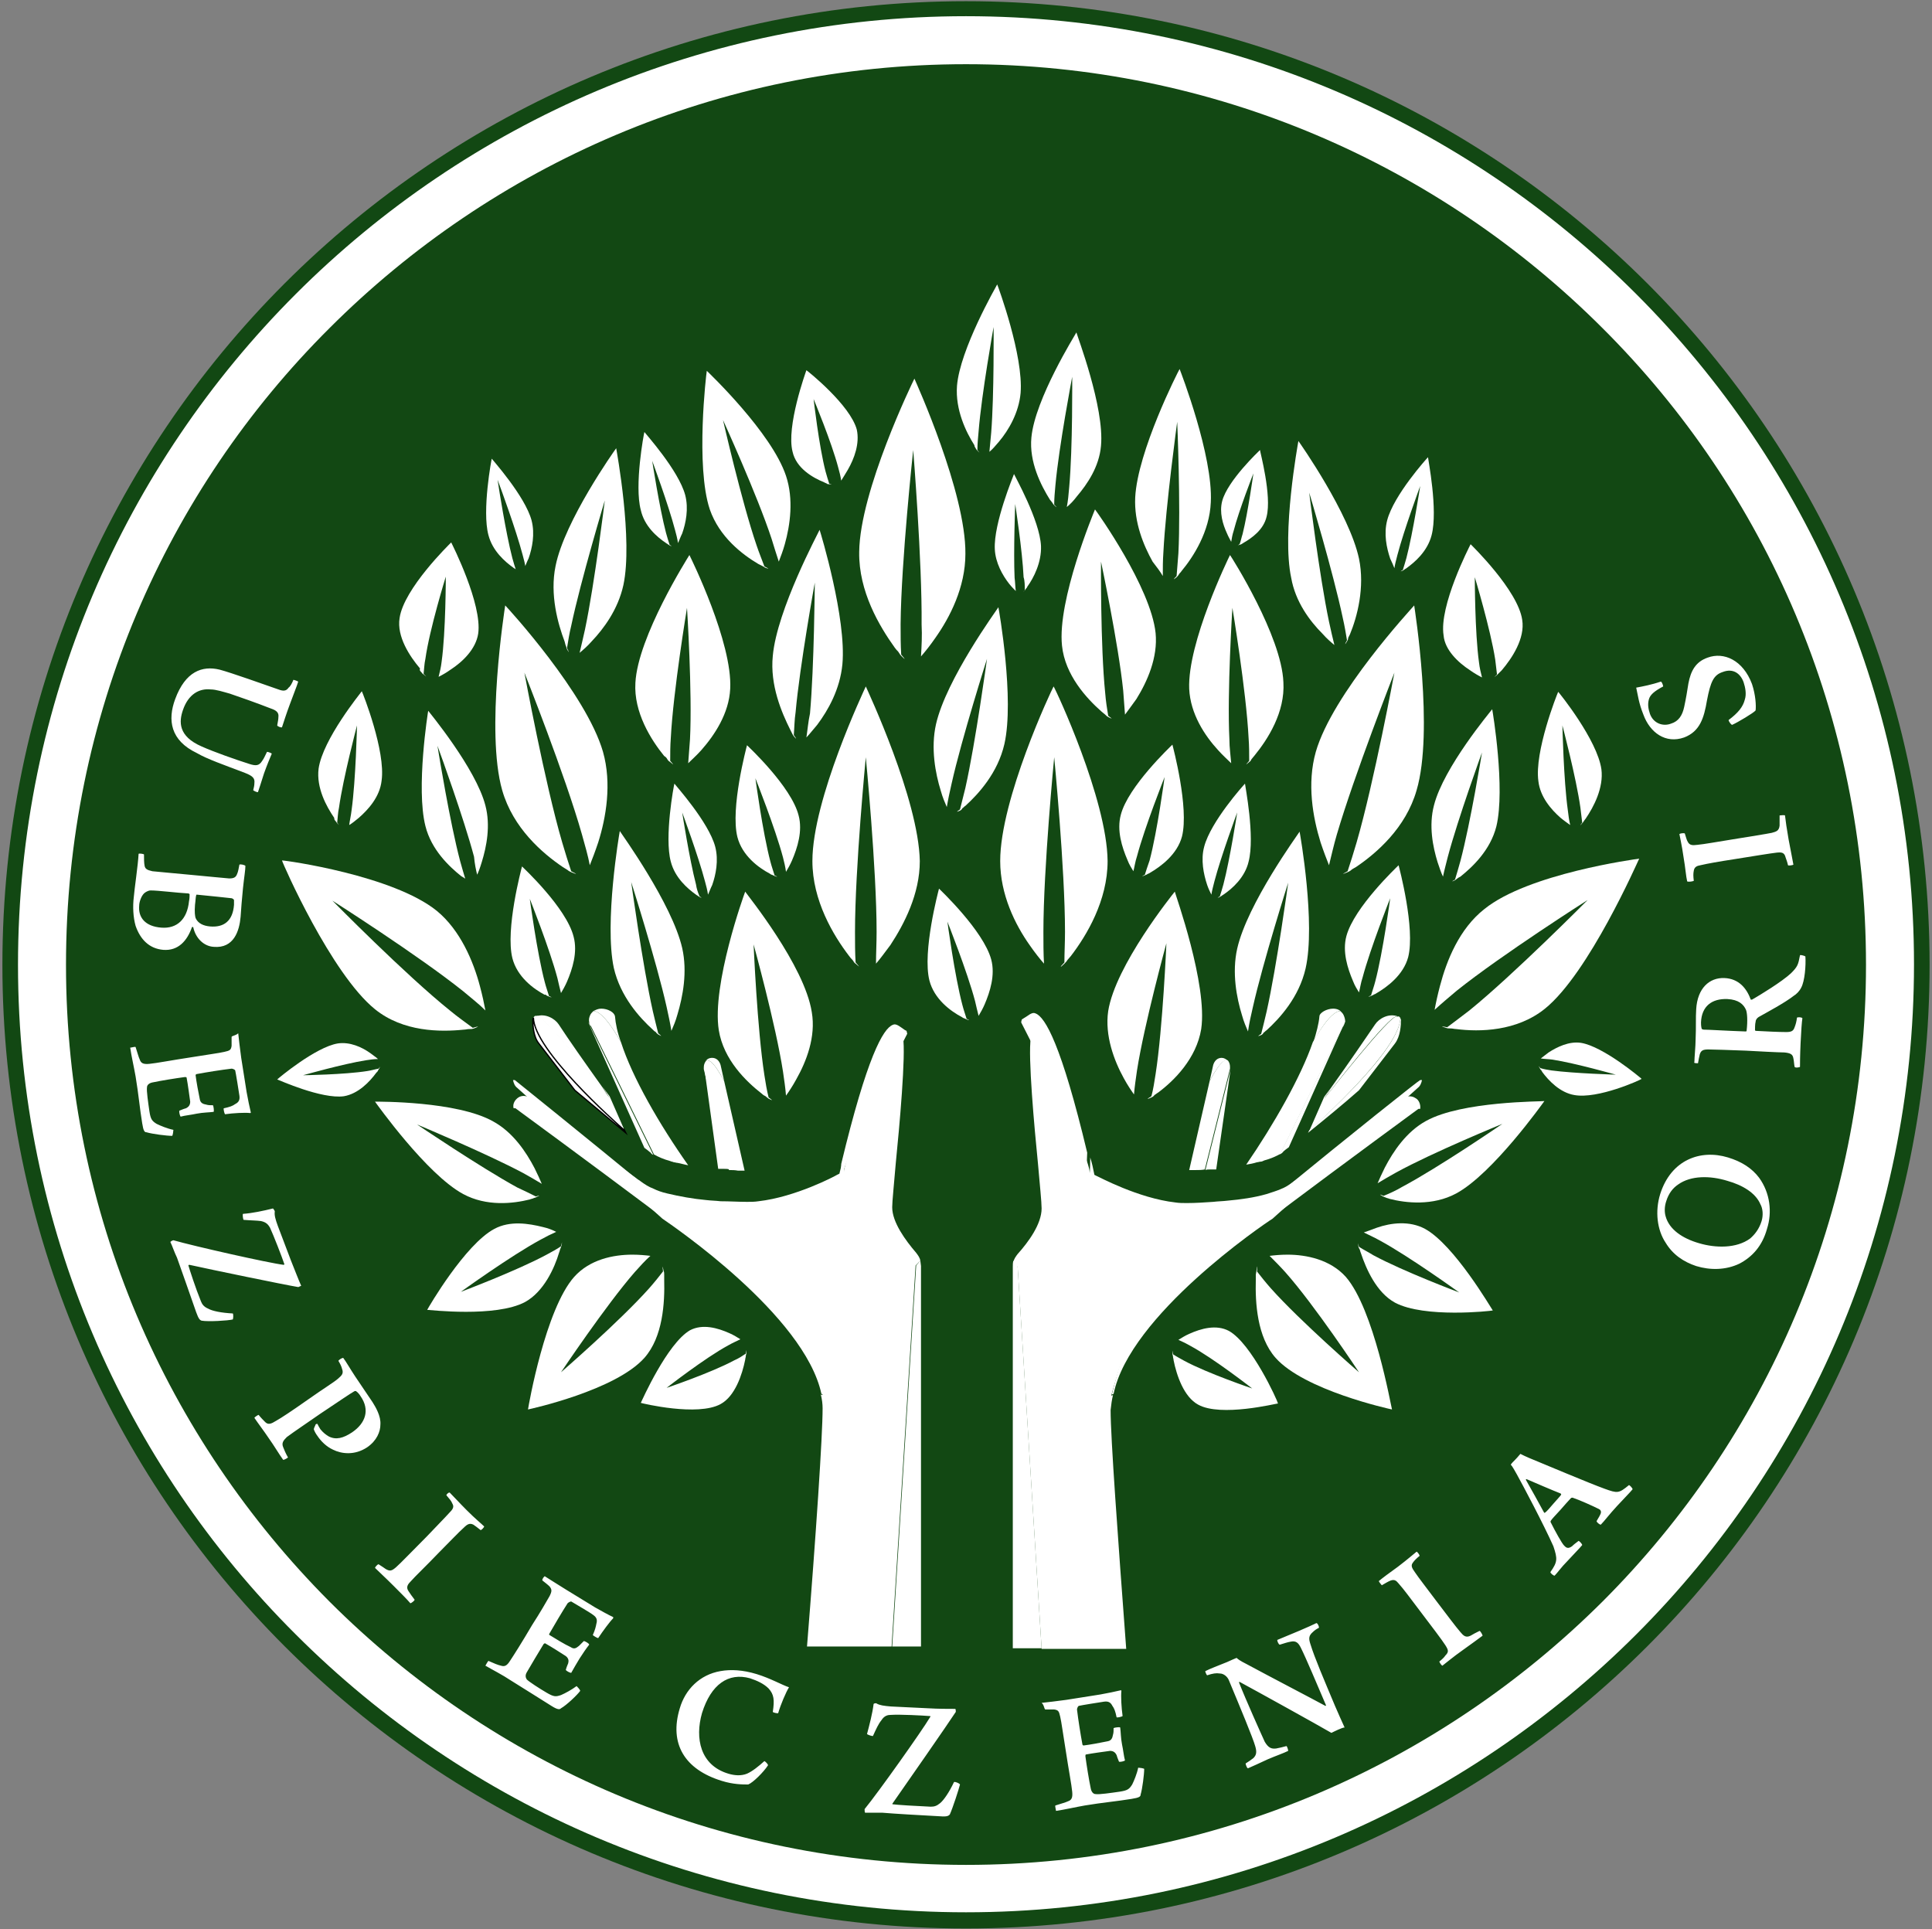
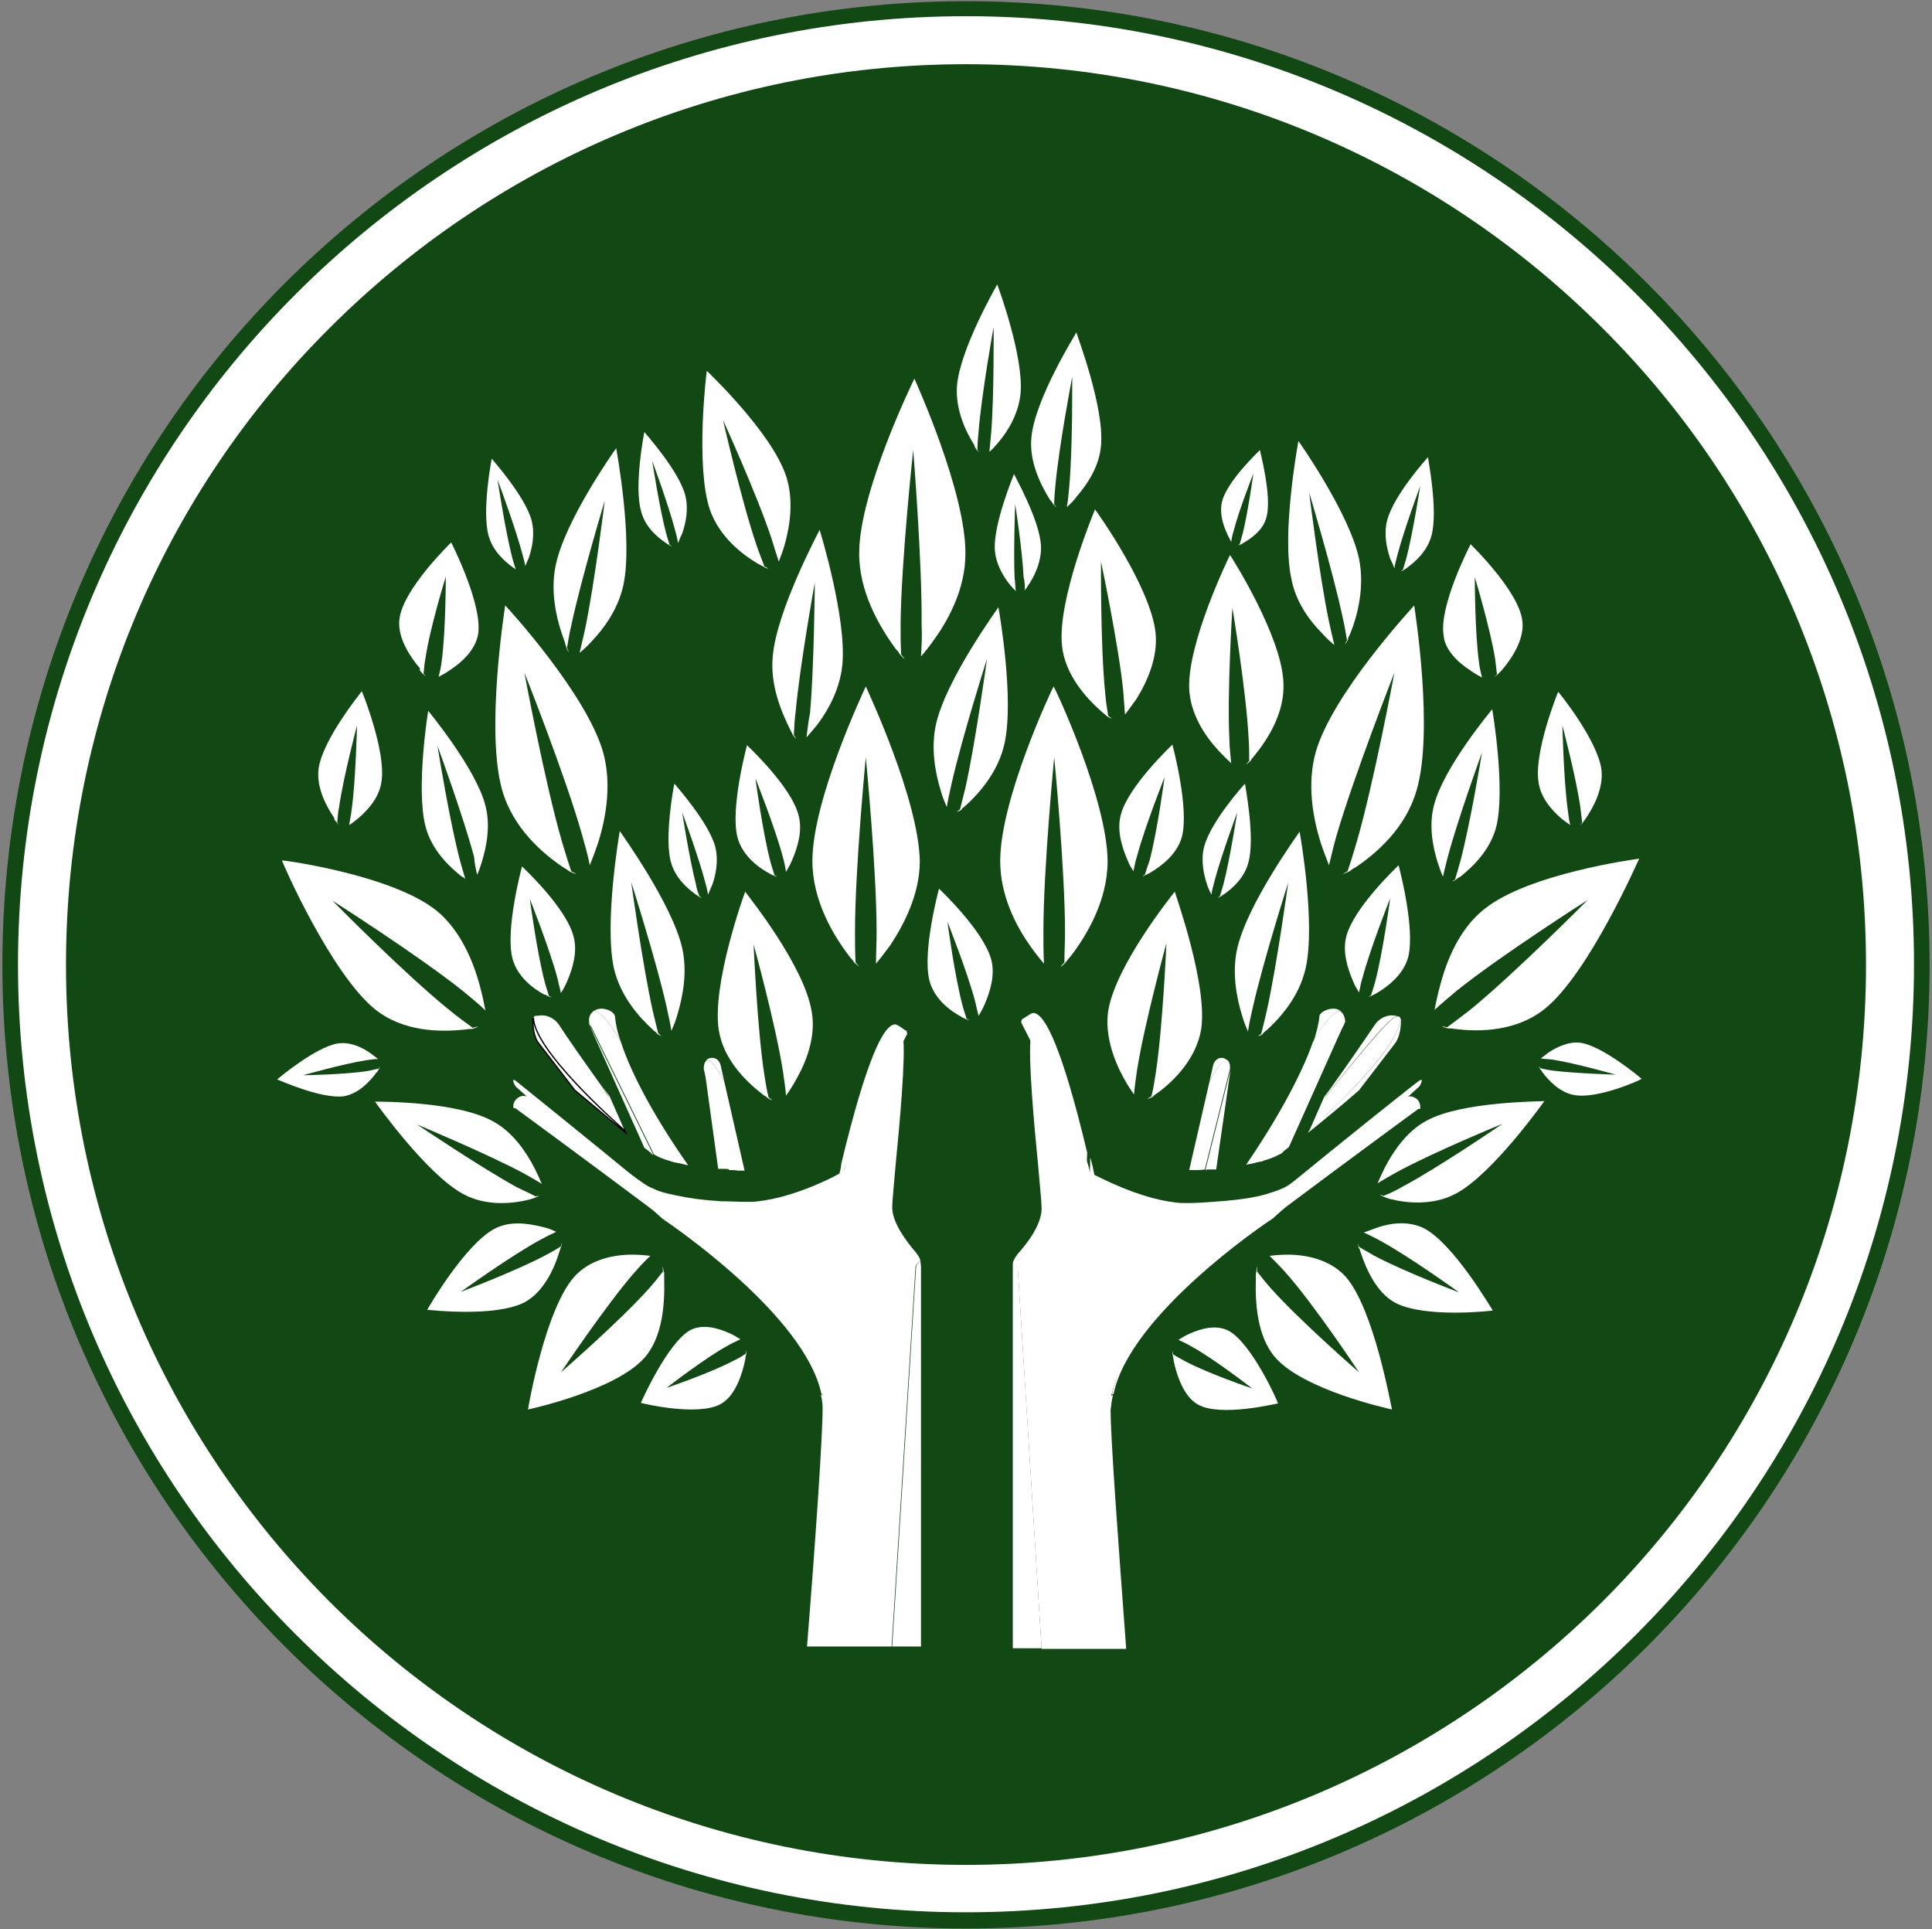
<svg xmlns="http://www.w3.org/2000/svg" version="1.1" id="Warstwa_1" x="0px" y="0px" viewBox="0 0 322 321.5" style="enable-background:new 0 0 322 321.5;" xml:space="preserve">
  <rect x="0" y="0" width="322" height="321.5" fill="#808080" stroke="none" />
  <style type="text/css">
	.st0{fill-rule:evenodd;clip-rule:evenodd;fill:#124813;}
	.st1{fill-rule:evenodd;clip-rule:evenodd;fill:#FFFFFF;}
	.st2{fill:none;stroke:#000000;stroke-width:0.216;stroke-miterlimit:22.926;}
	.st3{fill:none;stroke:#124813;stroke-width:0.216;stroke-miterlimit:22.926;}
	.st4{fill:#FFFFFF;}
</style>
  <g>
    <path class="st0" d="M161,0.2c88.7,0,160.6,71.9,160.6,160.6c0,88.7-71.9,160.6-160.6,160.6c-88.7,0-160.6-71.9-160.6-160.6   C0.4,72.1,72.3,0.2,161,0.2" />
    <path class="st1" d="M181.2,192.1c-4.3-18-7-22.6-8.6-23.2c-0.4-0.2-0.8,0-1.5,0.5c-0.3,0.2-0.5,0.3-0.8,0.5c0,0.1-0.1,0.3-0.1,0.5   v0c3.5,6.8,11,22.1,11,24.4C181.1,195.4,181.1,194.2,181.2,192.1L181.2,192.1z" />
    <path class="st1" d="M189,219.9c-1.2,2.7-3.7,12.5-3.7,12.5s0.1,0,0.3-0.1c2.7-13.1,24.9-28.2,26.5-29.2l24.2-21.8   c0.4-0.3,0.6-0.8,0.7-1.3l-0.3,0C236.5,179.9,190.1,217.1,189,219.9L189,219.9z" />
    <path class="st1" d="M223.4,168.5c-0.3-0.3-0.8-0.4-1.2-0.4c-1.1,0-2.3,0.7-2.3,1.3c-0.1,1.2-0.5,2.7-1,4.3   C219,173.4,221.6,168.5,223.4,168.5" />
    <path class="st1" d="M140.2,196.7c0-2.3,7.5-17.7,11-24.4v0c0-0.2-0.1-0.3-0.1-0.5c-0.3-0.1-0.5-0.3-0.8-0.5   c-0.7-0.5-1.1-0.7-1.5-0.5c-1.6,0.6-4.3,5.3-8.6,23.2C140.2,196.2,140.3,197.4,140.2,196.7L140.2,196.7z" />
    <path class="st1" d="M103.5,173.7c-0.6-1.6-0.9-3.1-1-4.3c-0.1-0.7-1.2-1.3-2.3-1.3c-0.5,0-0.9,0.2-1.3,0.4   C100.7,168.5,103.3,173.4,103.5,173.7z" />
    <path class="st1" d="M103.5,173.7c-0.2-0.3-2.8-5.2-4.6-5.2c-0.2,0.2-0.4,0.4-0.5,0.6c-0.2,0.4-0.3,0.8-0.2,1.3l10.8,22   c0.7,0.4,1.6,0.8,2.7,1.1c0.2,0.1,0.4,0.1,0.6,0.2c0.2,0,0.4,0.1,0.6,0.1c0.6,0.1,1.2,0.3,1.8,0.4   C109.9,187.4,105.4,179.6,103.5,173.7C103.5,173.8,103.5,173.8,103.5,173.7L103.5,173.7z" />
    <path class="st1" d="M104.1,188.4l-2.5-5.7l0,0c-0.4-0.5-0.8-1.1-1.2-1.6l1.2,1.9c-0.6-0.7-10.9-14-12.1-13.7c-0.1,0-0.2,0-0.2,0   c0,0-0.1,0-0.1,0c-0.1,0-0.2,0.2-0.3,0.3v0C89.1,175,102.5,187,104.1,188.4L104.1,188.4z" />
    <path class="st1" d="M120.7,180.2c0,0-2.2-4.4-3.1-3.3c-0.2,0.3-0.3,0.6-0.3,1c0,0.1,0,0.2,0,0.3l4.2,16.8c0.5,0,1,0,1.5,0.1   c0.2,0,0.5,0,0.7,0c0.1,0,0.3,0,0.4,0v0L120.7,180.2C120.7,180.2,120.7,180.2,120.7,180.2z" />
    <path class="st1" d="M133.3,219.9c-1.2-2.7-47.5-39.9-47.5-39.9l-0.3,0c0.1,0.5,0.3,1,0.7,1.3l24.2,21.8   c1.6,1.1,23.7,16.1,26.5,29.2c0.2,0.1,0.3,0.1,0.3,0.1S134.5,222.6,133.3,219.9L133.3,219.9z" />
    <path class="st1" d="M89.5,169.4c1.1-0.3,11.5,13,12.1,13.7l-1.2-1.9c-3-4.2-5.6-7.9-7.3-10.5c-0.6-0.9-2.2-1.9-3.8-1.3   C89.4,169.4,89.4,169.4,89.5,169.4z" />
    <path class="st1" d="M120.7,180.2C120.7,180.2,120.7,180.2,120.7,180.2l-0.6-2.7c-0.2-0.7-0.7-1.2-1.4-1.2c-0.5,0-0.9,0.2-1.1,0.6   C118.5,175.8,120.7,180.2,120.7,180.2L120.7,180.2z" />
    <path class="st1" d="M104.1,188.4c-1.7-1.5-15.1-13.4-15.2-18.8v0c0,0.1-0.1,0.2-0.1,0.3c0,1,0.1,2.9,1,4l6,7.8   c2.6,2.2,5.9,4.9,8.5,7.1l0,0L104.1,188.4C104.1,188.5,104.1,188.4,104.1,188.4L104.1,188.4z" />
    <path class="st2" d="M104.1,188.4c-1.7-1.5-15.1-13.4-15.2-18.8v0c0,0.1-0.1,0.2-0.1,0.3c0,1,0.1,2.9,1,4l6,7.8   c2.6,2.2,5.9,4.9,8.5,7.1l0,0L104.1,188.4C104.1,188.5,104.1,188.4,104.1,188.4L104.1,188.4z" />
    <path class="st1" d="M98.2,170.5c0,0.1,0.1,0.4,0.2,0.7l9,20.1c0.4,0.3,0.7,0.5,0.9,0.7c0.1,0.1,0.2,0.1,0.2,0.2   c0,0,0.1,0.1,0.1,0.1c0.1,0.1,0.2,0.1,0.3,0.2l-10.8-22C98.2,170.4,98.2,170.4,98.2,170.5L98.2,170.5z" />
    <path class="st1" d="M119.7,194.8c0.1,0,0.2,0,0.3,0c0.2,0,0.4,0,0.7,0c0.3,0,0.6,0,0.9,0.1l-4.2-16.8L119.7,194.8z" />
    <path class="st1" d="M185.5,232.5l-0.3,0.1c0,0,2.5-8.9,3.7-11.4c1.2-2.5,47.5-36.4,47.5-36.4l0.3,0c0.1-0.7-0.2-1.5-0.8-1.8   c-0.6-0.4-1.4-0.4-2,0.1c-2.1,1.6-4.2,3.3-6.3,4.9c-3.7,2.8-8.6,6.6-11.4,8.5c-0.2,0.2-0.5,0.3-0.7,0.5c-0.7,0.5-1.3,0.9-2.1,1.2   c-0.7,0.3-1.4,0.5-2.3,0.8c-2.1,0.6-4.3,0.9-6.5,1.1c-0.8,0.1-1.6,0.1-2.4,0.2c-1.5,0.1-2.9,0.2-4.4,0.2c-0.6,0-1.3,0-1.9-0.1   c-6.2-0.7-12.8-4.3-13.1-4.4l-0.4-0.2c-0.2-1-0.4-2-0.7-2.9c0,2-0.1,3-0.1,2.4c0-2.1-6.7-16.1-9.8-22.3c-0.5,3,0.6,15,1.2,21   c0.3,3.5,0.6,6.3,0.6,7.4c0,2.6-2.2,5.6-4,7.6c-0.3,0.4-0.6,0.8-0.7,1.3l0.7,0.8l4,63.7h14.1c-1.4-18.7-2.6-35.2-2.6-39.8   C185.2,234.1,185.3,233.3,185.5,232.5L185.5,232.5z" />
    <path class="st1" d="M168.9,210.1c-0.1,0.3-0.1,0.7-0.1,1v63.6h4.8l-4-63.8L168.9,210.1z" />
    <path class="st1" d="M153.4,210.1c-0.1-0.5-0.4-0.9-0.7-1.3c-1.8-2.1-4-5.1-4-7.6c0-1,0.3-3.8,0.6-7.4c0.6-6,1.7-18,1.2-21   c-3.1,6.2-9.8,20.2-9.8,22.3c0,0.7,0-0.4-0.1-2.4c-0.2,1-0.5,2-0.7,2.9l-0.4,0.2c-0.3,0.2-6.9,3.7-13.1,4.4   c-0.6,0.1-1.3,0.1-1.9,0.1c-1.4,0-2.9-0.1-4.4-0.1c-0.8-0.1-1.6-0.1-2.4-0.2c-2.2-0.2-4.4-0.6-6.5-1.1c-0.9-0.2-1.7-0.5-2.3-0.8   c-0.8-0.3-1.4-0.7-2.1-1.2c-0.2-0.2-0.5-0.3-0.7-0.5c-2.7-1.9-7.7-5.7-11.4-8.5c-2.1-1.6-4.2-3.3-6.3-4.9c-0.6-0.4-1.4-0.5-2-0.1   c-0.6,0.4-1,1.1-0.8,1.8l0.3,0c0,0,46.3,33.9,47.5,36.4c1.2,2.5,3.7,11.4,3.7,11.4s-0.1,0-0.3-0.1c0.2,0.8,0.3,1.6,0.3,2.3   c0,4.6-1.1,21-2.6,39.7h14.1l4-63.5L153.4,210.1z" />
    <path class="st1" d="M153.4,210.1l-0.7,0.8l-4,63.5h4.8v-63.4C153.5,210.8,153.4,210.4,153.4,210.1L153.4,210.1z" />
    <path class="st1" d="M223.9,169.1c-0.1-0.2-0.3-0.4-0.5-0.6c-1.8,0-4.4,4.9-4.6,5.2c0,0,0,0,0,0c-2,5.8-6.5,13.7-11.1,20.4   c0.6-0.1,1.2-0.2,1.8-0.4c0.2,0,0.4-0.1,0.6-0.1c0.2,0,0.4-0.1,0.6-0.2c1.1-0.3,2-0.7,2.7-1.1l10.8-22   C224.2,169.9,224.1,169.5,223.9,169.1z" />
    <path class="st1" d="M233.4,169.7L233.4,169.7c-0.1-0.2-0.2-0.3-0.3-0.3c0,0-0.1,0-0.1,0c-0.1,0-0.1,0.1-0.2,0   c-1.1-0.3-11.5,13-12.1,13.7l1.2-1.9c-0.4,0.5-0.8,1.1-1.2,1.6l0,0l-2.5,5.7C219.8,187,233.2,175,233.4,169.7L233.4,169.7z" />
    <path class="st1" d="M201.6,180.2C201.6,180.2,201.6,180.2,201.6,180.2l-3.4,14.8v0c0.1,0,0.3,0,0.4,0c0.2,0,0.4,0,0.7,0   c0.5,0,1,0,1.5-0.1l4.2-16.8c0-0.1,0-0.2,0-0.3c0-0.4-0.1-0.7-0.3-1C203.8,175.8,201.6,180.2,201.6,180.2z" />
    <path class="st1" d="M232.8,169.4c0.1,0,0.2,0,0.2,0c-1.6-0.6-3.2,0.4-3.8,1.3c-1.7,2.5-4.3,6.3-7.3,10.5l-1.2,1.9   C221.3,182.4,231.6,169,232.8,169.4" />
    <path class="st1" d="M204.7,176.9c-0.3-0.4-0.7-0.6-1.1-0.6c-0.7,0-1.2,0.5-1.4,1.2l-0.6,2.7c0,0,0,0,0,0S203.8,175.8,204.7,176.9   L204.7,176.9z" />
    <path class="st1" d="M233.4,169.6L233.4,169.6c-0.1,5.4-13.5,17.3-15.2,18.8c0,0,0,0,0,0l-0.2,0.4l0,0c2.6-2.1,5.9-4.8,8.5-7.1   l6-7.8c0.9-1.2,1-3,1-4C233.4,169.9,233.4,169.7,233.4,169.6L233.4,169.6z" />
    <path class="st1" d="M224.1,170.5c0-0.1,0-0.1,0-0.1l-10.8,22c0.1-0.1,0.2-0.1,0.3-0.2c0,0,0.1,0,0.1-0.1c0.1,0,0.1-0.1,0.2-0.2   c0.2-0.2,0.5-0.4,0.9-0.7l9-20.1C224,170.9,224,170.6,224.1,170.5z" />
    <path class="st1" d="M201.7,194.9c0.2,0,0.4,0,0.7,0c0.1,0,0.2,0,0.3,0l2.4-16.7l-4.2,16.8C201.1,194.9,201.4,194.9,201.7,194.9   L201.7,194.9z" />
-     <path class="st1" d="M223.9,171c0.1-0.2,0.1-0.4,0.2-0.6c0,0.1-0.1,0.4-0.2,0.7L223.9,171z" />
    <path class="st1" d="M98.4,171l0.1,0.1c-0.1-0.3-0.2-0.6-0.2-0.7C98.2,170.7,98.3,170.9,98.4,171" />
    <path class="st1" d="M175.6,114.4C175.6,114.4,175.6,114.4,175.6,114.4c-0.4,0.7-8.9,18.8-8.9,29.1c0,5.6,2.5,10.6,4.9,14   c0.9,1.3,1.7,2.3,2.4,3.1c-0.1-1.7-0.1-3.5-0.1-5.3c0-10.5,1.8-29.1,1.8-29.1s1.8,18.6,1.8,29.1c0,1.8-0.1,3.5-0.1,5.1   c-0.8,0.8-0.8,1,0,0.2c0.2-0.2,0.4-0.4,0.5-0.6c0,0,0,0,0,0c0.2-0.2,0.4-0.5,0.6-0.7c2.6-3.4,6.1-9.2,6.1-15.8   C184.5,133.2,176,115,175.6,114.4C175.6,114.4,175.6,114.4,175.6,114.4L175.6,114.4z" />
    <path class="st1" d="M235.7,100.9C235.7,100.9,235.7,100.9,235.7,100.9C235.7,100.9,235.7,100.9,235.7,100.9   c-0.5,0.6-13.6,14.7-16.4,24.4c-1.5,5.3-0.5,10.9,0.8,15.1c0.5,1.5,1,2.8,1.4,3.8c0.4-1.6,0.8-3.4,1.3-5.1c2.9-9.9,9.6-27,9.6-27   s-3.4,18.3-6.3,28.3c-0.5,1.7-1,3.3-1.5,4.8c-0.9,0.5-1.1,0.6-0.1,0.2c0.2-0.1,0.5-0.2,0.7-0.4c0,0,0,0,0,0   c0.2-0.2,0.5-0.3,0.8-0.5c3.4-2.3,8.3-6.5,10.1-12.8C239,121.9,235.8,101.6,235.7,100.9L235.7,100.9z" />
    <path class="st1" d="M240,164.3c-0.4,1.5-0.7,2.9-0.9,4c1.2-1.1,2.4-2.1,3.7-3.2c7.5-6,21.8-15.1,21.8-15.1s-12.3,12.4-19.7,18.4   c-1.3,1-2.5,1.9-3.7,2.8c-1-0.2-1.2-0.2-0.2,0.1c0.2,0.1,0.5,0.1,0.8,0.1c0,0,0,0,0,0c0.3,0,0.6,0.1,0.9,0.1   c3.9,0.5,10.1,0.4,14.8-3.4c7.3-5.9,15.4-24.4,15.7-25c0,0,0,0,0,0s0,0,0,0c-0.7,0.1-18.5,2.5-25.8,8.4   C243.2,154.8,241.1,160.1,240,164.3L240,164.3z" />
    <path class="st1" d="M204.8,221.8c-2.1-1.1-4.6-0.4-6.6,0.5c-0.7,0.3-1.3,0.7-1.8,1c0.7,0.3,1.3,0.6,2,1c3.9,2.1,10.3,7.1,10.3,7.1   s-7.4-2.5-11.3-4.6c-0.7-0.4-1.3-0.7-1.9-1.1c-0.1-0.7-0.1-0.8-0.1-0.1c0,0.2,0.1,0.3,0.1,0.5c0,0,0,0,0,0c0,0.2,0.1,0.4,0.1,0.6   c0.5,2.5,1.7,6.1,4.1,7.4c3.8,2.1,13-0.2,13.3-0.2c0,0,0,0,0,0s0,0,0,0C212.9,233.4,208.6,223.9,204.8,221.8L204.8,221.8z" />
    <path class="st1" d="M237.5,204.8c-2.6-1.4-5.7-1-8-0.2c-0.8,0.3-1.6,0.6-2.2,0.8c0.8,0.4,1.7,0.8,2.6,1.3c5,2.7,13.3,8.7,13.3,8.7   s-9.3-3.5-14.3-6.2c-0.8-0.5-1.6-0.9-2.4-1.4c-0.2-0.7-0.2-0.8-0.1-0.1c0,0.2,0.1,0.3,0.2,0.5c0,0,0,0,0,0c0.1,0.2,0.1,0.4,0.2,0.6   c0.9,2.7,2.6,6.6,5.7,8.3c4.9,2.6,15.9,1.4,16.3,1.3c0,0,0,0,0,0s0,0,0,0C248.5,218,242.4,207.5,237.5,204.8L237.5,204.8z" />
    <path class="st1" d="M224.3,212.8c-2.6-2.9-6.6-3.7-9.7-3.7c-1.2,0-2.2,0.1-3,0.2c0.8,0.8,1.7,1.7,2.6,2.7   c4.9,5.5,12.3,16.7,12.3,16.7s-9.8-8.5-14.7-14c-0.8-0.9-1.6-1.9-2.3-2.8c0.1-1,0.1-1.2-0.1-0.1c0,0.2-0.1,0.5-0.1,0.7c0,0,0,0,0,0   c0,0.3,0,0.5,0,0.8c-0.1,3.8,0.2,9.5,3.3,13c4.8,5.4,18.9,8.5,19.4,8.6c0,0,0,0,0,0s0,0,0,0C231.8,234.2,229,218.2,224.3,212.8   L224.3,212.8z" />
    <path class="st1" d="M237.7,186.8c-3.3,1.8-5.5,5.1-6.9,7.8c-0.5,1-0.9,1.9-1.2,2.6c1-0.6,2-1.2,3.1-1.8c6.2-3.4,17.7-8.1,17.7-8.1   s-10.5,7.2-16.7,10.5c-1,0.6-2.1,1.1-3.1,1.5c-0.7-0.3-0.8-0.3-0.1,0.1c0.2,0.1,0.3,0.1,0.5,0.2c0,0,0,0,0,0   c0.2,0.1,0.4,0.1,0.6,0.2c2.7,0.7,7.2,1.2,11.1-0.9c6.1-3.3,14.4-15,14.7-15.4c0,0,0,0,0,0s0,0,0,0   C256.9,183.6,243.7,183.5,237.7,186.8L237.7,186.8z" />
    <path class="st1" d="M220.4,105.6c0.7,0.8,1.4,1.4,2,1.9c-0.3-1.2-0.6-2.5-0.9-3.9c-1.6-7.6-3.3-21.5-3.3-21.5s4,13.3,5.6,20.9   c0.3,1.3,0.5,2.5,0.7,3.7c-0.4,0.7-0.4,0.9,0,0.2c0.1-0.2,0.2-0.3,0.2-0.6c0,0,0,0,0,0c0.1-0.2,0.2-0.4,0.3-0.6   c1.2-2.9,2.5-7.8,1.5-12.6c-1.6-7.5-9.8-19.2-10.1-19.6c0,0,0,0,0,0s0,0,0,0c-0.1,0.6-2.8,15.3-1.2,22.8   C215.9,100.3,218.3,103.5,220.4,105.6L220.4,105.6z" />
    <path class="st1" d="M208.8,167.9c1.7-7.6,5.9-20.8,5.9-20.8s-1.9,13.9-3.6,21.5c-0.3,1.3-0.6,2.5-0.9,3.7c-0.6,0.4-0.7,0.5,0,0.2   c0.2-0.1,0.3-0.2,0.4-0.4c0,0,0,0,0,0c0.2-0.1,0.3-0.3,0.5-0.4c2.2-2,5.4-5.5,6.5-10.3c1.7-7.5-0.9-22.3-1-22.8c0,0,0,0,0,0   s0,0,0,0c-0.3,0.5-8.7,12-10.4,19.5c-0.9,4-0.1,8.2,0.8,11.1c0.3,1.1,0.7,2,1,2.7C208.2,170.5,208.5,169.2,208.8,167.9L208.8,167.9   z" />
-     <path class="st1" d="M193.8,96c0-1.3,0-2.6,0.1-4c0.4-7.8,2.3-21.7,2.3-21.7s0.6,14,0.2,21.9c-0.1,1.3-0.2,2.6-0.3,3.8   c-0.6,0.6-0.6,0.7,0,0.2c0.1-0.1,0.3-0.3,0.4-0.5c0,0,0,0,0,0c0.1-0.2,0.3-0.3,0.4-0.5c2-2.4,4.7-6.6,4.9-11.5   c0.4-7.7-5-21.7-5.2-22.2c0,0,0,0,0,0s0,0,0,0c-0.3,0.5-7,13.7-7.4,21.4c-0.2,4.2,1.4,8,2.9,10.7C192.8,94.5,193.4,95.3,193.8,96   L193.8,96z" />
    <path class="st1" d="M160,134.9c-0.6,0.4-0.7,0.5,0,0.2c0.2-0.1,0.3-0.2,0.4-0.4c0,0,0,0,0,0c0.2-0.1,0.3-0.3,0.5-0.4   c2.2-2,5.4-5.5,6.5-10.3c1.7-7.5-0.9-22.3-1-22.8c0,0,0,0,0,0s0,0,0,0c-0.3,0.5-8.7,12-10.4,19.5c-0.9,4-0.1,8.2,0.8,11.1   c0.3,1.1,0.7,2,1,2.7c0.2-1.2,0.5-2.6,0.8-3.9c1.7-7.6,5.9-20.8,5.9-20.8s-1.9,13.9-3.6,21.5C160.6,132.5,160.3,133.7,160,134.9   L160,134.9z" />
    <path class="st1" d="M195.8,148.6C195.7,148.6,195.7,148.6,195.8,148.6C195.7,148.6,195.7,148.6,195.8,148.6   c-0.4,0.5-9.9,12.3-11.1,19.9c-0.6,4.1,1,8.3,2.6,11.2c0.6,1.1,1.2,2,1.7,2.7c0.1-1.3,0.3-2.6,0.5-4c1.2-7.7,4.9-21.2,4.9-21.2   s-0.6,14.1-1.8,21.8c-0.2,1.3-0.4,2.6-0.7,3.7c-0.8,0.5-0.9,0.6,0,0.2c0.2-0.1,0.4-0.2,0.5-0.4c0,0,0,0,0,0   c0.2-0.1,0.4-0.3,0.6-0.4c2.7-2,6.4-5.7,7.2-10.6C201.3,164.1,195.9,149.1,195.8,148.6L195.8,148.6z" />
    <path class="st1" d="M205,92.5C205,92.5,205,92.5,205,92.5c-0.3,0.6-7.1,14.6-6.8,22.3c0.2,4.2,2.6,7.8,4.8,10.2   c0.8,0.9,1.6,1.6,2.2,2.2c-0.1-1.3-0.3-2.6-0.3-4c-0.4-7.8,0.5-21.9,0.5-21.9s2.3,13.8,2.7,21.7c0.1,1.3,0.1,2.6,0.1,3.8   c-0.6,0.7-0.7,0.8,0,0.2c0.2-0.1,0.3-0.3,0.4-0.5c0,0,0,0,0,0c0.2-0.2,0.3-0.4,0.5-0.6c2.2-2.7,5.1-7.2,4.8-12.2   C213.6,106,205.3,92.9,205,92.5C205,92.5,205,92.5,205,92.5L205,92.5z" />
    <path class="st1" d="M233.1,144.2C233.1,144.2,233.1,144.2,233.1,144.2c-0.3,0.3-7.4,7-8.7,11.8c-0.7,2.6,0.2,5.4,1.1,7.5   c0.3,0.8,0.7,1.4,1,1.9c0.2-0.8,0.3-1.6,0.6-2.5c1.3-4.9,4.6-13.2,4.6-13.2s-1.2,9-2.5,13.9c-0.2,0.8-0.5,1.6-0.7,2.3   c-0.5,0.2-0.6,0.3,0,0.1c0.1-0.1,0.3-0.1,0.4-0.2c0,0,0,0,0,0c0.1-0.1,0.3-0.1,0.4-0.2c1.9-1.1,4.6-3.1,5.4-6.1   C235.9,154.7,233.2,144.6,233.1,144.2C233.1,144.2,233.1,144.2,233.1,144.2" />
    <path class="st1" d="M260.1,136.3c0.6,0.5,1.2,0.9,1.6,1.2c-0.2-0.8-0.3-1.7-0.4-2.5c-0.7-5-0.9-14.1-0.9-14.1s2.3,8.7,3,13.7   c0.1,0.8,0.2,1.7,0.3,2.5c-0.4,0.5-0.4,0.6,0,0.1c0.1-0.1,0.2-0.2,0.3-0.4c0,0,0,0,0,0c0.1-0.1,0.2-0.3,0.3-0.4   c1.3-1.9,3-5.1,2.6-8.2c-0.7-4.9-7-12.7-7.2-12.9c0,0,0,0,0,0s0,0,0,0c-0.2,0.4-4,10-3.3,14.9C256.7,132.8,258.5,134.9,260.1,136.3   L260.1,136.3z" />
    <path class="st1" d="M190.8,145.8c-0.5,0.2-0.6,0.3,0,0.1c0.1-0.1,0.3-0.1,0.4-0.2c0,0,0,0,0,0c0.1-0.1,0.3-0.1,0.4-0.2   c1.9-1.1,4.6-3.1,5.4-6.1c1.2-4.8-1.5-14.9-1.6-15.3c0,0,0,0,0,0s0,0,0,0c-0.3,0.3-7.4,7-8.6,11.7c-0.7,2.6,0.2,5.4,1.1,7.5   c0.3,0.8,0.7,1.4,1,1.9c0.2-0.8,0.3-1.6,0.6-2.5c1.3-4.9,4.6-13.2,4.6-13.2s-1.2,9-2.5,13.9C191.3,144.3,191,145.1,190.8,145.8z" />
    <path class="st1" d="M245,111.7c0.7,0.5,1.4,0.9,2,1.2c-0.2-0.8-0.4-1.6-0.5-2.5c-0.7-5-0.7-14.2-0.7-14.2s2.6,8.6,3.4,13.7   c0.1,0.8,0.2,1.7,0.3,2.5c-0.5,0.5-0.6,0.6,0,0.1c0.1-0.1,0.2-0.2,0.4-0.4c0,0,0,0,0,0c0.1-0.1,0.3-0.3,0.4-0.4   c1.7-2,3.9-5.3,3.4-8.4c-0.7-4.9-8.4-12.4-8.6-12.6c0,0,0,0,0,0s0,0,0,0c-0.2,0.4-5.3,10.3-4.5,15.2   C240.8,108.3,243,110.4,245,111.7L245,111.7z" />
    <path class="st1" d="M248.7,118.2c-0.3,0.4-8.1,9.7-9.7,16c-0.9,3.4-0.2,6.9,0.6,9.5c0.3,0.9,0.6,1.8,0.9,2.4   c0.2-1,0.5-2.1,0.8-3.3c1.7-6.4,5.7-17.4,5.7-17.4s-1.9,11.7-3.6,18.1c-0.3,1.1-0.6,2.1-0.9,3.1c-0.6,0.3-0.6,0.4,0,0.1   c0.1-0.1,0.3-0.2,0.4-0.3c0,0,0,0,0,0c0.1-0.1,0.3-0.2,0.5-0.3c2-1.6,5-4.4,6-8.4C250.9,131.4,248.8,118.7,248.7,118.2   C248.7,118.2,248.7,118.2,248.7,118.2C248.7,118.2,248.7,118.2,248.7,118.2L248.7,118.2z" />
    <path class="st1" d="M208.1,143.6c1.1-4.2-0.6-12.7-0.6-13c0,0,0,0,0,0s0,0,0,0c-0.2,0.2-5.7,6.3-6.8,10.5   c-0.6,2.2-0.1,4.6,0.5,6.4c0.2,0.6,0.5,1.2,0.7,1.6c0.1-0.7,0.3-1.4,0.5-2.2c1.1-4.2,3.8-11.5,3.8-11.5s-1.2,7.8-2.3,12   c-0.2,0.7-0.4,1.4-0.6,2c-0.4,0.2-0.5,0.3,0,0.1c0.1-0.1,0.2-0.1,0.3-0.2c0,0,0,0,0,0c0.1-0.1,0.2-0.1,0.3-0.2   C205.4,148.1,207.5,146.2,208.1,143.6z" />
    <path class="st1" d="M170.8,98.4c0.1-0.1,0.1-0.2,0.2-0.3c0,0,0,0,0,0c0.1-0.1,0.2-0.2,0.2-0.3c1.1-1.5,2.4-4.1,2.3-6.8   c-0.2-4.3-4.4-11.7-4.5-12c0,0,0,0,0,0s0,0,0,0c-0.1,0.3-3.4,8.2-3.2,12.5c0.1,2.3,1.3,4.4,2.4,5.8c0.4,0.5,0.8,0.9,1.1,1.2   c-0.1-0.7-0.1-1.5-0.2-2.2c-0.2-4.4,0.1-12.3,0.1-12.3s1.2,7.8,1.4,12.2C170.8,96.8,170.8,97.6,170.8,98.4   C170.5,98.6,170.5,98.7,170.8,98.4L170.8,98.4z" />
    <path class="st1" d="M273.6,179.8c-0.2-0.2-6.4-5.4-10.1-6c-2-0.3-4,0.7-5.4,1.6c-0.5,0.4-0.9,0.7-1.3,1c0.6,0.1,1.3,0.1,2,0.2   c3.8,0.6,10.5,2.5,10.5,2.5s-6.9-0.2-10.7-0.7c-0.6-0.1-1.3-0.2-1.9-0.4c-0.3-0.4-0.3-0.5-0.1,0c0.1,0.1,0.1,0.2,0.2,0.3   c0,0,0,0,0,0c0.1,0.1,0.2,0.2,0.2,0.3c1.1,1.5,3,3.5,5.4,3.9C266.3,183.2,273.4,180,273.6,179.8   C273.6,179.8,273.7,179.8,273.6,179.8C273.7,179.8,273.6,179.8,273.6,179.8L273.6,179.8z" />
    <path class="st1" d="M232.4,94.7c0.1-0.7,0.3-1.4,0.5-2.2c1.1-4.2,3.8-11.5,3.8-11.5s-1.2,7.8-2.3,12c-0.2,0.7-0.4,1.4-0.6,2   c-0.4,0.2-0.5,0.3,0,0.1c0.1-0.1,0.2-0.1,0.3-0.2c0,0,0,0,0,0c0.1-0.1,0.2-0.1,0.3-0.2c1.4-1,3.5-2.8,4.2-5.5   c1.1-4.2-0.6-12.7-0.6-13c0,0,0,0,0,0s0,0,0,0c-0.2,0.2-5.7,6.3-6.8,10.5c-0.6,2.3-0.1,4.6,0.5,6.4C232,93.7,232.2,94.2,232.4,94.7   L232.4,94.7z" />
    <path class="st1" d="M205.2,90.3c0.1-0.6,0.2-1.2,0.4-1.8c0.9-3.5,3.3-9.6,3.3-9.6s-0.9,6.5-1.8,10.1c-0.2,0.6-0.3,1.2-0.5,1.7   c-0.4,0.2-0.4,0.2,0,0.1c0.1,0,0.2-0.1,0.3-0.1c0,0,0,0,0,0c0.1-0.1,0.2-0.1,0.3-0.2c1.4-0.8,3.4-2.2,3.9-4.4   c0.9-3.5-1.1-10.8-1.1-11.1c0,0,0,0,0,0s0,0,0,0c-0.2,0.2-5.4,5.1-6.3,8.5c-0.5,1.9,0.1,3.9,0.8,5.4   C204.7,89.4,205,89.9,205.2,90.3z" />
    <path class="st1" d="M144.3,114.4C144.3,114.4,144.3,114.4,144.3,114.4c-0.3,0.7-8.9,18.8-8.9,29.1c0,6.6,3.5,12.4,6.1,15.8   c0.2,0.3,0.4,0.5,0.6,0.7c0,0,0,0,0,0c0.2,0.3,0.3,0.5,0.5,0.6c0.8,0.7,0.7,0.6,0-0.2c-0.1-1.6-0.1-3.3-0.1-5.1   c0-10.5,1.8-29.1,1.8-29.1s1.8,18.6,1.8,29.1c0,1.9-0.1,3.6-0.1,5.3c0.7-0.8,1.5-1.9,2.4-3.1c2.3-3.5,4.9-8.5,4.9-14   C153.1,133.2,144.6,115.1,144.3,114.4C144.3,114.4,144.3,114.4,144.3,114.4L144.3,114.4z" />
    <path class="st1" d="M98.3,144.2c0.4-1,0.9-2.3,1.4-3.8c1.3-4.1,2.3-9.8,0.8-15.1c-2.8-9.7-15.8-23.9-16.3-24.4c0,0,0,0,0,0   s0,0,0,0c-0.1,0.7-3.3,21-0.5,30.8c1.8,6.3,6.7,10.5,10.1,12.8c0.3,0.2,0.5,0.3,0.8,0.5c0,0,0,0,0,0c0.2,0.2,0.5,0.3,0.7,0.4   c1,0.4,0.9,0.3-0.1-0.2c-0.5-1.5-1-3.1-1.5-4.8c-2.9-9.9-6.3-28.3-6.3-28.3s6.8,17.1,9.6,27C97.5,140.9,98,142.6,98.3,144.2   L98.3,144.2z" />
    <path class="st1" d="M153.5,109.4c0.7-0.8,1.5-1.8,2.4-3.1c2.4-3.4,5-8.4,5-14c0.1-10.2-8.2-28.5-8.5-29.2c0,0,0,0,0,0s0,0,0,0   c-0.3,0.6-9.1,18.7-9.2,28.9c-0.1,6.6,3.4,12.4,5.9,15.9c0.2,0.3,0.4,0.5,0.6,0.7c0,0,0,0,0,0c0.2,0.3,0.3,0.5,0.5,0.7   c0.8,0.8,0.7,0.6,0-0.2c-0.1-1.6-0.1-3.3-0.1-5.1c0.1-10.5,2.1-29,2.1-29s1.5,18.6,1.4,29.1C153.7,105.9,153.6,107.7,153.5,109.4   L153.5,109.4z" />
    <path class="st1" d="M62.5,168.2c4.7,3.8,10.9,3.8,14.8,3.4c0.3,0,0.6-0.1,0.9-0.1c0,0,0,0,0,0c0.3,0,0.5,0,0.8-0.1   c1-0.4,0.8-0.4-0.2-0.1c-1.2-0.9-2.5-1.8-3.7-2.8c-7.5-6-19.7-18.4-19.7-18.4s14.3,9.1,21.8,15.1c1.3,1.1,2.6,2.1,3.7,3.2   c-0.2-1.1-0.5-2.5-0.9-4c-1.1-4.2-3.3-9.4-7.2-12.6c-7.3-5.9-25.1-8.4-25.8-8.4c0,0,0,0,0,0s0,0,0,0   C47.1,143.9,55.2,162.3,62.5,168.2L62.5,168.2z" />
    <path class="st1" d="M106.8,233.8C106.8,233.8,106.8,233.8,106.8,233.8c0.3,0.1,9.5,2.3,13.3,0.2c2.4-1.3,3.6-4.9,4.1-7.4   c0-0.2,0.1-0.4,0.1-0.6c0,0,0,0,0,0c0-0.2,0.1-0.3,0.1-0.5c0-0.7,0-0.6-0.1,0.1c-0.6,0.4-1.2,0.8-1.9,1.1   c-3.9,2.1-11.3,4.6-11.3,4.6s6.4-5,10.3-7.1c0.7-0.4,1.4-0.7,2-1c-0.5-0.3-1.1-0.7-1.8-1c-2-0.9-4.5-1.6-6.6-0.5   C111.2,223.9,107,233.4,106.8,233.8C106.8,233.8,106.8,233.8,106.8,233.8L106.8,233.8z" />
    <path class="st1" d="M82.4,204.8c-4.9,2.6-11,13.1-11.2,13.5c0,0,0,0,0,0s0,0,0,0c0.4,0,11.4,1.3,16.3-1.3c3.1-1.7,4.9-5.6,5.7-8.3   c0.1-0.2,0.1-0.4,0.2-0.6c0,0,0,0,0,0c0.1-0.2,0.1-0.4,0.2-0.5c0.1-0.8,0.1-0.7-0.1,0.1c-0.7,0.5-1.5,0.9-2.4,1.4   c-5,2.7-14.3,6.2-14.3,6.2s8.3-6,13.3-8.7c0.9-0.5,1.7-0.9,2.6-1.3c-0.6-0.3-1.3-0.6-2.2-0.8C88.1,203.9,85,203.4,82.4,204.8   L82.4,204.8z" />
    <path class="st1" d="M88,234.9C88,234.9,88,234.9,88,234.9c0.5-0.1,14.6-3.2,19.4-8.6c3.1-3.5,3.4-9.2,3.3-13c0-0.3,0-0.6,0-0.8   c0,0,0,0,0,0c0-0.3,0-0.5-0.1-0.7c-0.2-1-0.2-0.9-0.1,0.1c-0.7,0.9-1.5,1.9-2.3,2.8c-4.9,5.5-14.7,14-14.7,14s7.5-11.2,12.3-16.7   c0.9-1,1.7-1.9,2.6-2.7c-0.8-0.1-1.9-0.2-3-0.2c-3.2,0-7.1,0.8-9.7,3.7C90.9,218.2,88.1,234.2,88,234.9C88,234.9,88,234.9,88,234.9   L88,234.9z" />
    <path class="st1" d="M62.5,183.6C62.5,183.6,62.5,183.6,62.5,183.6C62.5,183.6,62.5,183.6,62.5,183.6c0.3,0.4,8.6,12.1,14.7,15.4   c3.9,2.1,8.3,1.6,11.1,0.9c0.2-0.1,0.4-0.1,0.6-0.2c0,0,0,0,0,0c0.2-0.1,0.4-0.1,0.5-0.2c0.7-0.3,0.6-0.3-0.1-0.1   c-1-0.5-2-1-3.1-1.5c-6.2-3.4-16.7-10.5-16.7-10.5s11.5,4.8,17.7,8.1c1.1,0.6,2.1,1.2,3.1,1.8c-0.3-0.7-0.7-1.6-1.2-2.6   c-1.4-2.7-3.6-6-6.9-7.8C76.2,183.5,63,183.6,62.5,183.6L62.5,183.6z" />
    <path class="st1" d="M94.3,107.6C94.3,107.6,94.3,107.6,94.3,107.6c0.1,0.2,0.1,0.4,0.2,0.6c0.4,0.7,0.4,0.6,0-0.2   c0.2-1.2,0.4-2.5,0.7-3.7c1.6-7.6,5.6-20.9,5.6-20.9s-1.7,13.9-3.3,21.5c-0.3,1.4-0.6,2.6-0.9,3.9c0.6-0.5,1.3-1.1,2-1.9   c2-2.1,4.4-5.3,5.3-9.4c1.6-7.5-1.1-22.2-1.2-22.8c0,0,0,0,0,0s0,0,0,0c-0.3,0.4-8.6,12.1-10.1,19.6c-1,4.8,0.4,9.7,1.5,12.6   C94.2,107.2,94.2,107.4,94.3,107.6L94.3,107.6z" />
    <path class="st1" d="M118.3,84.9c1.6,4.6,5.4,7.5,8.1,9.1c0.2,0.1,0.4,0.2,0.6,0.3c0,0,0,0,0,0c0.2,0.1,0.4,0.2,0.5,0.3   c0.8,0.3,0.7,0.2-0.1-0.2c-0.4-1.1-0.9-2.3-1.3-3.5c-2.5-7.3-5.6-20.9-5.6-20.9s5.7,12.5,8.1,19.8c0.4,1.3,0.8,2.6,1.2,3.8   c0.3-0.8,0.7-1.8,1-2.9c0.9-3.2,1.5-7.5,0.2-11.4c-2.4-7.2-12.8-17.1-13.2-17.5c0,0,0,0,0,0s0,0,0,0   C117.7,62.3,115.9,77.7,118.3,84.9L118.3,84.9z" />
    <path class="st1" d="M134.4,122.9c0.5-0.5,1.1-1.3,1.8-2.1c1.8-2.4,3.8-5.9,4.2-10.1c0.7-7.6-3.6-21.8-3.8-22.4c0,0,0,0,0,0   s0,0,0,0c-0.2,0.5-7.1,13.3-7.8,21c-0.5,4.9,1.5,9.5,2.9,12.3c0.1,0.2,0.2,0.4,0.3,0.6c0,0,0,0,0,0c0.1,0.2,0.2,0.4,0.3,0.5   c0.5,0.6,0.5,0.5,0-0.2c0.1-1.2,0.1-2.5,0.3-3.8c0.7-7.8,3.2-21.6,3.2-21.6s-0.1,14-0.8,21.8C134.7,120.3,134.6,121.6,134.4,122.9   L134.4,122.9z" />
    <path class="st1" d="M175.4,83.8C175.4,83.8,175.4,83.8,175.4,83.8c0.1,0.2,0.2,0.3,0.3,0.4c0.5,0.5,0.5,0.4,0-0.1   c0-1,0.1-2.1,0.2-3.2c0.6-6.6,2.8-18.1,2.8-18.1s0.1,11.8-0.5,18.4c-0.1,1.2-0.2,2.3-0.4,3.3c0.5-0.4,1.1-1,1.7-1.8   c1.7-2,3.7-4.9,4-8.4c0.6-6.4-4-18.4-4.1-18.9c0,0,0,0,0,0s0,0,0,0c-0.2,0.4-6.9,11.1-7.5,17.5c-0.4,4.1,1.6,8,3.1,10.4   C175.2,83.5,175.3,83.7,175.4,83.8L175.4,83.8z" />
    <path class="st1" d="M111.9,171.8c0.3-0.7,0.7-1.6,1-2.7c0.9-3,1.7-7.1,0.8-11.1c-1.7-7.4-10.1-19-10.4-19.5c0,0,0,0,0,0s0,0,0,0   c-0.1,0.5-2.6,15.3-1,22.8c1.1,4.8,4.3,8.3,6.5,10.3c0.2,0.2,0.3,0.3,0.5,0.4c0,0,0,0,0,0c0.1,0.2,0.3,0.3,0.4,0.4   c0.7,0.4,0.6,0.3,0-0.2c-0.3-1.2-0.6-2.4-0.9-3.7c-1.7-7.6-3.6-21.5-3.6-21.5s4.2,13.2,5.9,20.8   C111.4,169.2,111.7,170.5,111.9,171.8z" />
    <path class="st1" d="M124.2,148.6C124.2,148.6,124.1,148.6,124.2,148.6C124.1,148.6,124.1,148.6,124.2,148.6   c-0.2,0.5-5.6,15.5-4.4,23.1c0.8,4.9,4.5,8.5,7.2,10.6c0.2,0.2,0.4,0.3,0.6,0.4c0,0,0,0,0,0c0.2,0.2,0.4,0.3,0.5,0.4   c0.8,0.4,0.7,0.3,0-0.2c-0.3-1.2-0.5-2.4-0.7-3.7c-1.2-7.7-1.8-21.8-1.8-21.8s3.7,13.4,4.9,21.2c0.2,1.4,0.4,2.7,0.5,4   c0.5-0.7,1.1-1.6,1.7-2.7c1.7-3,3.3-7.1,2.6-11.2C134.1,160.9,124.5,149.1,124.2,148.6L124.2,148.6z" />
-     <path class="st1" d="M111.2,126.5C111.2,126.5,111.2,126.5,111.2,126.5c0.1,0.2,0.3,0.4,0.5,0.5c0.7,0.6,0.6,0.5,0-0.2   c0-1.2,0-2.5,0.1-3.8c0.4-7.8,2.7-21.7,2.7-21.7s0.9,14.1,0.5,21.9c-0.1,1.4-0.2,2.7-0.3,4c0.6-0.6,1.4-1.3,2.2-2.2   c2.2-2.5,4.6-6.1,4.8-10.2c0.4-7.7-6.5-21.7-6.8-22.3c0,0,0,0,0,0s0,0,0,0c-0.3,0.5-8.6,13.6-9,21.3c-0.3,4.9,2.6,9.5,4.8,12.2   C110.9,126.1,111.1,126.3,111.2,126.5L111.2,126.5z" />
    <path class="st1" d="M187.2,115.1c0.1,1.4,0.2,2.7,0.3,4c0.5-0.7,1.2-1.6,1.9-2.6c1.8-2.9,3.6-6.9,3.2-11   c-0.8-7.6-9.7-20.1-10.1-20.6c0,0,0,0,0,0s0,0,0,0c-0.2,0.5-6.3,15.1-5.5,22.7c0.5,4.9,4.1,8.8,6.6,11c0.2,0.2,0.4,0.3,0.6,0.5   c0,0,0,0,0,0c0.2,0.2,0.3,0.3,0.5,0.4c0.8,0.4,0.7,0.3,0-0.2c-0.2-1.2-0.4-2.5-0.5-3.8c-0.8-7.8-0.7-21.9-0.7-21.9   S186.4,107.3,187.2,115.1L187.2,115.1z" />
    <path class="st1" d="M91.1,165.9C91.1,165.9,91.1,165.9,91.1,165.9c0.1,0.1,0.3,0.1,0.4,0.2c0.6,0.2,0.5,0.1,0-0.1   c-0.2-0.7-0.5-1.5-0.7-2.3c-1.3-4.9-2.5-13.9-2.5-13.9s3.3,8.3,4.6,13.2c0.2,0.9,0.4,1.7,0.6,2.5c0.3-0.5,0.7-1.2,1-1.9   c0.9-2.1,1.8-4.9,1.1-7.5c-1.2-4.8-8.4-11.5-8.6-11.7c0,0,0,0,0,0s0,0,0,0c-0.1,0.4-2.8,10.5-1.6,15.3c0.8,3.1,3.5,5.1,5.4,6.1   C90.8,165.7,91,165.8,91.1,165.9" />
    <path class="st1" d="M55.9,136.8C55.9,136.8,55.9,136.8,55.9,136.8c0.1,0.1,0.2,0.3,0.3,0.4c0.4,0.4,0.4,0.4,0-0.1   c0.1-0.8,0.1-1.6,0.3-2.5c0.7-5,3-13.7,3-13.7s-0.2,9.1-0.9,14.1c-0.1,0.9-0.3,1.7-0.4,2.5c0.5-0.3,1-0.7,1.6-1.2   c1.6-1.4,3.5-3.5,3.8-6.2c0.7-4.9-3.1-14.5-3.3-14.9c0,0,0,0,0,0s0,0,0,0c-0.2,0.3-6.5,8-7.2,12.9c-0.4,3.2,1.3,6.3,2.6,8.2   C55.7,136.6,55.8,136.7,55.9,136.8L55.9,136.8z" />
    <path class="st1" d="M131,145.3c0.3-0.5,0.7-1.2,1-1.9c0.9-2.1,1.8-4.9,1.1-7.5c-1.2-4.8-8.4-11.5-8.6-11.7c0,0,0,0,0,0s0,0,0,0   c-0.1,0.4-2.8,10.5-1.6,15.3c0.8,3.1,3.5,5.1,5.4,6.1c0.1,0.1,0.3,0.2,0.4,0.2c0,0,0,0,0,0c0.1,0.1,0.3,0.1,0.4,0.2   c0.6,0.2,0.5,0.1,0-0.1c-0.2-0.7-0.5-1.5-0.7-2.3c-1.3-4.9-2.5-13.9-2.5-13.9s3.3,8.3,4.6,13.2C130.7,143.7,130.9,144.5,131,145.3   L131,145.3z" />
    <path class="st1" d="M156.5,148.1C156.5,148.1,156.5,148.1,156.5,148.1C156.5,148.1,156.5,148.1,156.5,148.1   c-0.1,0.4-2.8,10.5-1.6,15.3c0.8,3.1,3.5,5.1,5.4,6.1c0.1,0.1,0.3,0.2,0.4,0.2c0,0,0,0,0,0c0.1,0.1,0.3,0.1,0.4,0.2   c0.6,0.2,0.5,0.1,0-0.1c-0.2-0.7-0.5-1.5-0.7-2.3c-1.3-4.9-2.5-13.9-2.5-13.9s3.3,8.3,4.6,13.2c0.2,0.9,0.4,1.7,0.6,2.5   c0.3-0.5,0.7-1.2,1-1.9c0.9-2.1,1.8-4.9,1.1-7.5C163.9,155.1,156.7,148.3,156.5,148.1z" />
    <path class="st1" d="M162.6,74.7C162.6,74.7,162.6,74.7,162.6,74.7c0.1,0.2,0.2,0.3,0.3,0.4c0.5,0.5,0.4,0.4,0-0.1   c0-1,0.1-2,0.2-3.1c0.5-6.3,2.5-17.4,2.5-17.4s0.1,11.3-0.4,17.6c-0.1,1.1-0.2,2.2-0.3,3.2c0.5-0.4,1-1,1.6-1.7   c1.6-1.9,3.3-4.8,3.6-8.1c0.5-6.2-3.7-17.6-3.9-18.1c0,0,0,0,0,0s0,0,0,0c-0.2,0.4-6.2,10.8-6.7,16.9c-0.3,4,1.5,7.7,2.9,9.9   C162.4,74.4,162.5,74.5,162.6,74.7z" />
    <path class="st1" d="M70.2,112C70.2,112,70.2,112,70.2,112c0.1,0.1,0.2,0.3,0.4,0.4c0.6,0.5,0.5,0.4,0-0.1c0.1-0.8,0.1-1.6,0.3-2.5   c0.7-5,3.4-13.7,3.4-13.7s0,9.2-0.7,14.2c-0.1,0.9-0.3,1.7-0.5,2.5c0.6-0.3,1.3-0.7,2-1.2c2-1.3,4.2-3.4,4.6-6   c0.7-4.9-4.3-14.8-4.5-15.2c0,0,0,0,0,0s0,0,0,0c-0.3,0.3-7.9,7.7-8.6,12.6c-0.5,3.1,1.7,6.4,3.4,8.4C69.9,111.7,70,111.8,70.2,112   L70.2,112z" />
-     <path class="st1" d="M79.5,146.1c0.3-0.6,0.6-1.4,0.9-2.4c0.8-2.6,1.5-6.1,0.6-9.5c-1.6-6.2-9.4-15.6-9.7-16c0,0,0,0,0,0s0,0,0,0   c-0.1,0.5-2.1,13.2-0.5,19.5c1,4,4,6.8,6,8.4c0.2,0.1,0.3,0.2,0.5,0.3c0,0,0,0,0,0c0.1,0.1,0.3,0.2,0.4,0.3c0.6,0.3,0.5,0.2,0-0.1   c-0.3-1-0.6-2-0.9-3.1c-1.7-6.4-3.6-18.1-3.6-18.1s4,11,5.7,17.4C79,143.9,79.2,145,79.5,146.1L79.5,146.1z" />
+     <path class="st1" d="M79.5,146.1c0.3-0.6,0.6-1.4,0.9-2.4c0.8-2.6,1.5-6.1,0.6-9.5c-1.6-6.2-9.4-15.6-9.7-16c0,0,0,0,0,0s0,0,0,0   c-0.1,0.5-2.1,13.2-0.5,19.5c1,4,4,6.8,6,8.4c0.2,0.1,0.3,0.2,0.5,0.3c0,0,0,0,0,0c0.1,0.1,0.3,0.2,0.4,0.3c0.6,0.3,0.5,0.2,0-0.1   c-0.3-1-0.6-2-0.9-3.1c-1.7-6.4-3.6-18.1-3.6-18.1s4,11,5.7,17.4C79,143.9,79.2,145,79.5,146.1z" />
    <path class="st3" d="M79.5,146.1c0.3-0.6,0.6-1.4,0.9-2.4c0.8-2.6,1.5-6.1,0.6-9.5c-1.6-6.2-9.4-15.6-9.7-16c0,0,0,0,0,0s0,0,0,0   c-0.1,0.5-2.1,13.2-0.5,19.5c1,4,4,6.8,6,8.4c0.2,0.1,0.3,0.2,0.5,0.3c0,0,0,0,0,0c0.1,0.1,0.3,0.2,0.4,0.3c0.6,0.3,0.5,0.2,0-0.1   c-0.3-1-0.6-2-0.9-3.1c-1.7-6.4-3.6-18.1-3.6-18.1s4,11,5.7,17.4C79,143.9,79.2,145,79.5,146.1L79.5,146.1z" />
    <path class="st1" d="M116,147.4c-1.1-4.2-2.3-12-2.3-12s2.7,7.3,3.8,11.5c0.2,0.7,0.4,1.5,0.5,2.2c0.2-0.4,0.4-1,0.7-1.6   c0.6-1.7,1.1-4.1,0.5-6.4c-1.1-4.1-6.6-10.2-6.8-10.5c0,0,0,0,0,0s0,0,0,0c-0.1,0.3-1.7,8.9-0.6,13c0.7,2.7,2.8,4.5,4.2,5.5   c0.1,0.1,0.2,0.1,0.3,0.2c0,0,0,0,0,0c0.1,0.1,0.2,0.1,0.3,0.2c0.4,0.2,0.4,0.1,0-0.1C116.3,148.7,116.1,148.1,116,147.4L116,147.4   z" />
-     <path class="st1" d="M137.4,80.4c0.1,0.1,0.3,0.1,0.4,0.2c0,0,0,0,0,0c0.1,0.1,0.3,0.1,0.4,0.1c0.6,0.1,0.5,0.1,0-0.1   c-0.2-0.6-0.4-1.3-0.6-2c-1.1-4.2-2-12.1-2-12.1s3,7.2,4.1,11.4c0.2,0.7,0.4,1.5,0.5,2.2c0.3-0.5,0.7-1.1,1.1-1.8   c1.1-1.9,2-4.4,1.5-6.7c-1.1-4.1-8.1-9.7-8.4-9.9c0,0,0,0,0,0s0,0,0,0c-0.1,0.3-3.4,9.4-2.3,13.6C132.7,78,135.4,79.6,137.4,80.4   L137.4,80.4z" />
    <path class="st1" d="M63,178.4C63,178.4,63,178.4,63,178.4c0.1-0.1,0.1-0.2,0.2-0.3c0.2-0.5,0.2-0.4-0.1,0   c-0.6,0.1-1.2,0.3-1.9,0.4c-3.8,0.6-10.7,0.7-10.7,0.7s6.7-1.9,10.5-2.5c0.7-0.1,1.3-0.2,2-0.2c-0.3-0.3-0.8-0.6-1.3-1   c-1.4-1-3.4-1.9-5.4-1.6c-3.7,0.6-9.9,5.8-10.1,6c0,0,0,0,0,0s0,0,0,0c0.3,0.1,7.4,3.3,11.1,2.8c2.4-0.4,4.3-2.4,5.4-3.9   C62.9,178.6,63,178.5,63,178.4L63,178.4z" />
    <path class="st1" d="M85.5,94.7c0.1,0.1,0.2,0.1,0.3,0.2c0,0,0,0,0,0c0.1,0.1,0.2,0.1,0.3,0.2c0.4,0.2,0.4,0.1,0-0.1   c-0.2-0.6-0.4-1.3-0.6-2c-1.1-4.2-2.3-12-2.3-12s2.7,7.3,3.8,11.5c0.2,0.7,0.4,1.5,0.5,2.2c0.2-0.4,0.4-1,0.7-1.6   c0.6-1.7,1.1-4.1,0.5-6.4c-1.1-4.1-6.6-10.2-6.8-10.5c0,0,0,0,0,0s0,0,0,0c-0.1,0.3-1.7,8.9-0.6,13C82,91.9,84.1,93.7,85.5,94.7   L85.5,94.7z" />
    <path class="st3" d="M85.5,94.7c0.1,0.1,0.2,0.1,0.3,0.2c0,0,0,0,0,0c0.1,0.1,0.2,0.1,0.3,0.2c0.4,0.2,0.4,0.1,0-0.1   c-0.2-0.6-0.4-1.3-0.6-2c-1.1-4.2-2.3-12-2.3-12s2.7,7.3,3.8,11.5c0.2,0.7,0.4,1.5,0.5,2.2c0.2-0.4,0.4-1,0.7-1.6   c0.6-1.7,1.1-4.1,0.5-6.4c-1.1-4.1-6.6-10.2-6.8-10.5c0,0,0,0,0,0s0,0,0,0c-0.1,0.3-1.7,8.9-0.6,13C82,91.9,84.1,93.7,85.5,94.7   L85.5,94.7z" />
    <path class="st1" d="M111,90.5c0.1,0.1,0.2,0.1,0.3,0.2c0,0,0,0,0,0c0.1,0.1,0.2,0.1,0.3,0.2c0.4,0.2,0.4,0.1,0-0.1   c-0.2-0.6-0.4-1.3-0.6-2c-1.1-4.2-2.3-12-2.3-12s2.7,7.3,3.8,11.5c0.2,0.7,0.4,1.5,0.5,2.2c0.2-0.4,0.4-1,0.7-1.6   c0.6-1.7,1.1-4.1,0.5-6.4c-1.1-4.1-6.6-10.2-6.8-10.5c0,0,0,0,0,0s0,0,0,0c-0.1,0.3-1.7,8.9-0.6,13C107.4,87.7,109.5,89.5,111,90.5   " />
    <path class="st4" d="M267.1,54.7C239.9,27.5,202.4,10.7,161,10.7S82.1,27.5,54.9,54.7C27.7,81.8,11,119.3,11,160.8   s16.8,78.9,43.9,106.1c27.2,27.2,64.7,43.9,106.1,43.9s78.9-16.8,106.1-43.9c27.2-27.2,43.9-64.7,43.9-106.1S294.3,81.8,267.1,54.7    M161,2.7c43.6,0,83.1,17.7,111.7,46.3c28.6,28.6,46.3,68.1,46.3,111.7c0,43.6-17.7,83.1-46.3,111.7   c-28.6,28.6-68.1,46.3-111.7,46.3c-43.6,0-83.1-17.7-111.7-46.3C20.7,243.9,3,204.4,3,160.8C3,117.1,20.7,77.6,49.3,49   C77.9,20.4,117.4,2.7,161,2.7z" />
-     <path class="st4" d="M288.1,120c0,0.2,0.4,0.8,0.6,0.8c0.9-0.4,3.6-2,3.9-2.4c0.1-0.8,0-2.6-0.6-4.4c-1.5-4-4.7-5.4-7.4-4.4   c-2,0.7-2.8,2.2-3.2,4.3c-0.2,1.3-0.4,2.5-0.7,3.9c-0.3,1.4-0.9,2.4-2.2,2.8c-1.3,0.5-2.9,0-3.5-1.6c-0.3-0.9-0.4-1.6-0.2-2.4   c0.2-0.8,0.9-1.4,2.4-2.2c0-0.1-0.2-0.8-0.4-0.8c-1.5,0.5-3,0.8-4.1,1c0.3,1.3,0.4,2.5,1.2,4.5c1.1,3,3.7,4.9,6.8,3.8   c2.6-1,3.3-3.2,3.8-6.2c0.6-3.1,1.1-4.2,2.6-4.7c1.8-0.7,3,0.3,3.5,1.7c0.3,0.9,0.5,2,0.2,2.9C290.5,117.8,289.7,118.8,288.1,120    M282.3,146.8c-0.1-0.8-0.1-1.2,0-1.7c0.1-0.6,0.5-0.8,1.1-0.9c1.3-0.3,3-0.6,5.6-1c3.1-0.5,6.2-1,7.1-1.1c0.9-0.1,1.3,0,1.5,0.8   c0.1,0.3,0.3,0.8,0.4,1.3c0.1,0.1,0.8,0,0.9-0.1c-0.2-1-0.4-2.2-0.8-4.2c-0.3-1.7-0.5-3.1-0.6-4c-0.1-0.1-0.8,0-0.9,0   c0,0.7,0,1.3,0,1.7c-0.1,0.9-0.6,1-1.3,1.2c-1,0.2-3.5,0.6-6.6,1.1c-2.5,0.4-4.7,0.8-5.8,0.9c-0.8,0.1-1.3,0.1-1.6-0.5   c-0.2-0.3-0.3-0.8-0.5-1.4c-0.2-0.1-0.8,0-0.9,0.1c0.1,0.6,0.4,1.8,0.7,3.9c0.3,1.7,0.4,3.2,0.6,4   C281.5,147,282.1,146.9,282.3,146.8z M283.5,170.4c0.1-2.7,1.8-4,4.4-3.9c1.9,0.1,2.7,0.9,3.1,1.8c0.2,0.5,0.3,1.8,0.1,3.5   c0,0.1-0.1,0.1-0.2,0.1c-3-0.1-6.1-0.3-6.9-0.3c-0.2,0-0.4-0.1-0.4-0.2C283.5,171,283.5,170.6,283.5,170.4z M283,177.2   c0.1-0.6,0.2-1.1,0.3-1.5c0.2-0.6,0.5-0.8,1.4-0.8c1,0,3.4,0.1,6.3,0.2c1.7,0.1,5.6,0.3,6.4,0.3c1,0.1,1.4,0.3,1.5,1   c0.1,0.4,0.1,0.9,0.2,1.4c0.1,0.2,0.8,0.1,0.9,0c0-0.6,0-1.8,0.1-4c0.1-2.1,0.2-3.5,0.3-4.1c-0.1-0.2-0.8-0.2-0.9-0.1   c-0.1,0.7-0.2,1.1-0.4,1.6c-0.2,0.6-0.5,0.8-1.4,0.8c-1.1,0-3.4-0.1-5.1-0.2c0,0-0.1-0.1-0.1-0.1c0-0.2,0-1.1,0.1-1.4   c0-0.3,0.2-0.6,0.5-0.8c1.6-0.9,4.4-2.4,5.8-3.5c0.5-0.3,1-0.8,1.3-1.4c0.6-1.1,0.8-3.7,0.7-5.2c-0.1-0.1-0.8-0.3-0.9-0.2   c-0.3,1.6-0.4,1.9-1.5,3c-1.5,1.4-5.1,3.6-6.5,4.4c0,0-0.2,0-0.2,0c-0.7-1.9-2-3.5-4.4-3.6c-2.5-0.1-4.5,1.7-4.7,5.2   c-0.1,1.4,0,2.9-0.1,5.1c0,1-0.2,3-0.2,3.7C282.2,177.2,282.8,177.2,283,177.2z M293.6,203.5c-0.4,1.3-1.1,2.2-1.9,2.9   c-2.3,1.7-5.8,1.6-8.5,0.8c-2.8-0.8-5-2.3-5.6-4.5c-0.2-0.7-0.2-1.6,0.1-2.5c0.4-1.3,1.1-2.2,2-2.8c2.1-1.5,5.3-1.5,8.2-0.6   c2.5,0.7,4.7,2,5.5,3.9C293.8,201.4,293.9,202.5,293.6,203.5z M294.5,204.8c0.9-2.8,0.5-6-1.3-8.5c-1.2-1.6-2.9-2.7-5.2-3.4   c-4.6-1.4-9.5,0.4-11.3,6.1c-0.9,2.9-0.5,6,0.9,8.1c1.2,2,3,3.2,5.1,3.9c2.3,0.7,4.9,0.7,7.2-0.4   C292,209.5,293.7,207.7,294.5,204.8z M254.4,246.5c1.4,0.6,4.4,1.9,5.7,2.4c0.1,0.1,0.1,0.2,0.1,0.2c-0.2,0.3-0.7,0.8-1.3,1.5   c-0.6,0.7-1.1,1.3-1.4,1.5c-0.1,0.1-0.1,0-0.2-0.1c-0.7-1.3-2.2-4-3-5.4C254.3,246.6,254.4,246.5,254.4,246.5z M258.4,262   c0,0.2,0.5,0.6,0.7,0.6c0.5-0.5,1.1-1.4,2.1-2.4c1.1-1.2,2.1-2.2,2.5-2.7c0-0.2-0.5-0.7-0.6-0.7c-0.4,0.3-0.8,0.6-1.1,0.9   c-0.7,0.5-1,0.2-1.3-0.1c-0.4-0.4-1.5-2.4-2.2-3.8c-0.1-0.1-0.1-0.3,0-0.4c0.2-0.3,0.5-0.6,1.6-1.8c0.7-0.8,1.4-1.6,1.7-1.9   c0.1-0.1,0.2-0.1,0.3-0.1c1.2,0.4,3.4,1.4,4.4,1.9c0.2,0.1,0.4,0.3,0.3,0.7c-0.1,0.3-0.4,0.8-0.7,1.3c0,0.2,0.5,0.6,0.7,0.6   c0.6-0.6,1.4-1.7,2.7-3.1c1.2-1.3,2.2-2.3,2.6-2.8c0-0.2-0.5-0.7-0.6-0.7c-1.7,1.4-1.9,1.4-4.1,0.6c-2.5-0.9-10.3-4.2-12.5-5.1   c-0.5-0.2-1.1-0.5-1.5-0.7c-0.2,0.2-0.4,0.5-0.8,0.9c-0.4,0.4-0.7,0.7-0.8,0.9c0.3,0.3,0.7,1.1,1,1.6c1,1.8,4.5,8.4,6.1,12   C259.6,259.8,259.6,260.3,258.4,262z M230.3,264.2c0.7-0.4,1-0.6,1.5-0.8c0.6-0.2,0.9,0,1.3,0.5c0.9,1,1.9,2.4,3.5,4.5   c1.9,2.5,3.8,5,4.3,5.8c0.5,0.8,0.6,1.1,0,1.7c-0.2,0.3-0.5,0.6-1,1c0,0.2,0.4,0.7,0.5,0.7c0.8-0.6,1.7-1.4,3.4-2.6   c1.4-1,2.5-1.8,3.3-2.4c0-0.1-0.3-0.7-0.5-0.8c-0.6,0.3-1.2,0.6-1.5,0.8c-0.8,0.4-1.2,0-1.7-0.6c-0.7-0.8-2.2-2.8-4.1-5.3   c-1.5-2-2.9-3.8-3.5-4.7c-0.5-0.7-0.7-1.1-0.3-1.6c0.2-0.3,0.6-0.7,1.1-1.1c0-0.2-0.4-0.7-0.5-0.7c-0.5,0.4-1.4,1.2-3.1,2.5   c-1.4,1-2.6,1.9-3.2,2.4C229.8,263.6,230.2,264.1,230.3,264.2z M201.2,279.2c0.9-0.3,1.5-0.4,2.1-0.3c0.7,0,1.3,0.6,1.5,1.1   c2,4.8,4,9.6,4.4,11c0.3,1,0.2,1.5-0.3,2c-0.4,0.3-0.8,0.6-1.3,0.9c0,0.1,0.2,0.8,0.4,0.8c0.7-0.3,1.8-0.8,3.3-1.5   c1.4-0.6,2.6-1,3.4-1.4c0-0.2-0.2-0.8-0.3-0.8c-0.7,0.2-1.2,0.3-1.7,0.4c-0.8,0.1-1.3-0.1-1.9-1.1c-0.6-1.3-3.2-7.1-4.3-9.9   c0,0,0-0.1,0.1-0.1c2.6,1.4,12.9,7.1,15.3,8.5c0.4-0.2,1.8-0.9,2.2-0.9c-0.4-0.9-1.1-2.4-1.6-3.6c-1.8-4.3-3.4-8-4.1-10.3   c-0.3-0.9-0.3-1.4,0.4-2c0.3-0.3,0.6-0.5,1-0.7c0.1-0.2-0.2-0.8-0.4-0.8c-0.4,0.2-1.7,0.8-2.9,1.3c-1.7,0.7-2.9,1.2-3.6,1.5   c-0.1,0.1,0.2,0.8,0.4,0.8c0.7-0.2,1.2-0.4,1.8-0.5c0.9-0.2,1.3,0.2,1.7,1c0.9,1.8,2.7,6.1,4.2,9.6c0,0,0,0.1-0.1,0.1   c-2.2-1.2-9.5-5-13.2-7c-1-0.5-1.4-0.8-1.6-1c-0.3,0.1-0.9,0.4-1.6,0.7c-1.5,0.6-2.8,1.1-3.6,1.5   C200.8,278.5,201.1,279.2,201.2,279.2z M174.2,284.9c0.6,0,1.1,0,1.5,0c0.7,0.1,0.8,0.3,1,1.2c0.2,0.8,0.5,3.1,0.9,5.5   c0.5,3.3,1,5.9,1.1,7c0.1,1-0.1,1.4-0.7,1.6c-0.4,0.2-1.2,0.4-2.1,0.7c-0.1,0.1,0.1,0.7,0.1,0.9c1.4-0.2,3.1-0.6,4.8-0.9   c3-0.5,5.4-0.7,7.8-1.1c1.3-0.2,1.5-0.4,1.5-0.7c0.3-1,0.6-3.4,0.6-4.3c-0.1-0.1-0.8-0.2-1-0.2c-0.2,1-0.7,2.2-1,2.8   c-0.5,0.8-0.8,1-2.1,1.2c-1.4,0.2-3.4,0.5-4,0.4c-0.4,0-0.7-0.4-0.8-0.9c-0.3-1.4-0.7-3.9-0.9-5.4c0-0.1,0-0.3,0.1-0.3   c1-0.2,3.3-0.5,4-0.6c0.6,0,0.9,0.3,1.1,0.7c0.1,0.3,0.1,0.4,0.4,1.1c0.2,0.1,0.9-0.1,1-0.2c-0.2-0.7-0.3-1.8-0.5-2.7   c-0.2-1-0.2-2.1-0.3-2.8c-0.1-0.1-0.9,0-1.1,0.1c0,0.4,0,0.8-0.1,1.1c-0.1,0.6-0.3,1-0.9,1.1c-0.9,0.2-3.1,0.6-4,0.7   c-0.1,0-0.2-0.1-0.2-0.2c-0.3-1.6-0.7-4.1-0.9-5.8c0-0.1,0.1-0.5,0.3-0.6c0.4-0.1,3.5-0.6,4.2-0.7c0.7-0.1,1.1,0.1,1.4,0.7   c0.3,0.4,0.5,0.9,0.7,1.9c0.1,0.1,0.9-0.1,1-0.2c-0.2-1.4-0.3-3.3-0.2-4.2c0-0.1-0.1-0.1-0.1-0.1c-0.8,0.2-2.3,0.5-3.4,0.7   l-5.7,0.9c-1.5,0.2-3.1,0.4-4.1,0.5C174,284.1,174,284.7,174.2,284.9z M160,297.4c-0.1-0.2-0.8-0.5-1-0.4c-0.8,1.7-1.7,3-2.3,3.5   c-0.6,0.5-1,0.6-1.6,0.6c-2.3-0.1-5.6-0.3-6.3-0.4c-0.1,0-0.1-0.1,0-0.2c2.1-3,9.2-13.2,10.5-15.2c0-0.1,0-0.5-0.1-0.5   c-1,0-2.9,0-4.5-0.1l-6.2-0.3c-1.2-0.1-1.9-0.2-2.4-0.5c-0.1-0.1-0.5,0-0.5,0.1c-0.2,1.6-0.7,3.5-1.1,5c0.1,0.1,0.9,0.4,1,0.3   c0.5-1.1,0.9-2,1.4-2.6c0.5-0.8,1.1-0.9,1.6-0.9c1.5-0.1,5.3,0.1,6.5,0.2c0.1,0,0.1,0.1,0,0.2c-1.3,2.2-8.6,12.5-10.9,15.3   c0,0.1,0,0.6,0.1,0.6c0.7,0,2,0,2.8,0c2.4,0.2,6.1,0.4,9.7,0.6c1.2,0.1,1.4-0.1,1.6-0.3C158.8,301.3,159.8,298.2,160,297.4z    M128.8,285.3c0,0.1,0.8,0.3,0.9,0.2c0.4-1.4,1.3-3.5,1.8-4.3c-1.2-0.4-3.1-1.5-5.4-2.2c-2.3-0.7-4.3-0.8-6-0.5   c-3.5,0.6-5.9,3.1-6.8,6.2c-1.8,5.9,0.8,10.2,7,12.1c1.9,0.6,3.5,0.6,4.4,0.6c0.8-0.3,2.6-2.1,3.3-3.2c0-0.2-0.4-0.6-0.6-0.7   c-1,0.9-2,1.7-2.9,2.1c-1,0.4-2.1,0.3-3.1,0c-4.7-1.4-5.6-5.9-4.4-10.1c1.5-4.8,4.4-6.8,8-5.8c1.2,0.4,2.3,0.9,3.1,1.7   C129,282.4,129.1,283.3,128.8,285.3z M90.4,263.4c0.5,0.4,0.9,0.7,1.2,1c0.4,0.5,0.4,0.8,0,1.6c-0.4,0.7-1.6,2.8-2.9,4.8   c-1.7,2.9-3.1,5.1-3.7,6c-0.5,0.8-0.9,1-1.5,0.8c-0.5-0.1-1.2-0.4-2.1-0.8c-0.1,0.1-0.4,0.6-0.5,0.8c1.2,0.7,2.8,1.5,4.3,2.5   c2.6,1.6,4.6,2.9,6.7,4.2c1.1,0.7,1.4,0.6,1.6,0.4c0.9-0.5,2.7-2.2,3.2-2.9c0-0.2-0.5-0.7-0.6-0.8c-0.8,0.6-1.9,1.2-2.6,1.5   c-0.9,0.3-1.2,0.3-2.4-0.4c-1.2-0.7-2.9-1.8-3.3-2.2c-0.2-0.3-0.3-0.7,0-1.2c0.7-1.2,2-3.4,2.8-4.7c0,0,0.2-0.2,0.3-0.1   c0.9,0.5,2.8,1.7,3.4,2.1c0.5,0.4,0.5,0.8,0.4,1.2c-0.1,0.3-0.2,0.4-0.4,1.1c0.1,0.2,0.7,0.5,0.9,0.5c0.4-0.7,0.9-1.6,1.4-2.4   c0.5-0.8,1.2-1.8,1.6-2.3c0-0.2-0.7-0.6-0.9-0.6c-0.3,0.3-0.6,0.6-0.8,0.8c-0.5,0.4-0.8,0.6-1.4,0.2c-0.9-0.4-2.7-1.5-3.5-2   c-0.1,0-0.1-0.2,0-0.3c0.8-1.4,2.1-3.6,3-5c0.1-0.1,0.4-0.3,0.6-0.3c0.3,0.2,3.1,1.8,3.6,2.2c0.6,0.4,0.8,0.8,0.6,1.5   c-0.1,0.5-0.2,1-0.6,1.9c0.1,0.1,0.7,0.5,0.9,0.5c0.8-1.2,1.9-2.7,2.5-3.3c0,0,0-0.2,0-0.2c-0.7-0.3-2.1-1.1-3-1.6l-4.9-3   c-1.3-0.8-2.7-1.7-3.5-2.2C90.7,262.7,90.3,263.2,90.4,263.4z M74.4,249.2c0.5,0.6,0.8,0.9,1,1.4c0.3,0.5,0.1,0.9-0.4,1.4   c-0.9,1-2.1,2.2-3.9,4.1c-2.2,2.2-4.4,4.5-5.1,5.1c-0.7,0.6-1,0.7-1.7,0.3c-0.3-0.2-0.7-0.5-1.2-0.8c-0.2,0-0.6,0.5-0.6,0.6   c0.7,0.7,1.6,1.5,3.1,3c1.2,1.2,2.2,2.2,2.8,2.9c0.1,0,0.7-0.4,0.7-0.6c-0.4-0.5-0.8-1.1-1-1.4c-0.5-0.7-0.1-1.2,0.4-1.7   c0.7-0.8,2.5-2.5,4.7-4.8c1.8-1.8,3.3-3.4,4.1-4.1c0.6-0.6,1-0.8,1.6-0.5c0.3,0.2,0.7,0.5,1.2,0.9c0.2,0,0.6-0.5,0.6-0.6   c-0.5-0.5-1.4-1.2-2.9-2.7c-1.2-1.2-2.2-2.3-2.8-2.9C74.9,248.6,74.4,249,74.4,249.2z M52.3,238.2c0.1,0.3,0.3,0.7,0.6,1.1   c0.6,0.9,1.5,1.8,2.6,2.3c1.4,0.7,3.6,1,5.7-0.4c1.6-1.1,2.2-2.6,2.2-3.8c0.1-1.4-0.8-2.9-1.3-3.7c-1.1-1.6-1.8-2.7-2.9-4.3   c-0.8-1.2-1.6-2.6-2-3.1c-0.2,0-0.7,0.3-0.8,0.5c0.3,0.5,0.5,0.9,0.6,1.3c0.3,0.8,0,1.1-0.7,1.7c-0.7,0.6-2.2,1.5-4.9,3.4   c-2.7,1.9-4.5,3.1-5.4,3.6c-0.8,0.5-1.3,0.7-1.8,0.2c-0.3-0.3-0.7-0.7-1.1-1.2c-0.1,0-0.7,0.4-0.7,0.5c0.6,0.9,1.6,2.2,2.4,3.4   c0.8,1.1,1.8,2.8,2.4,3.6c0.2,0,0.7-0.3,0.8-0.4c-0.4-0.7-0.6-1.2-0.8-1.7c-0.3-0.7,0-1.1,0.6-1.7c1.2-0.9,3.6-2.5,5.6-3.9   c3.6-2.4,4.9-3.3,5.6-3.7c0.1-0.1,0.4-0.1,0.4,0c0.2,0.1,0.6,0.6,0.7,0.8c1.6,2.3,0.8,4.5-1.4,6c-1.5,1-2.7,1.3-3.9,0.7   c-0.5-0.3-0.9-0.6-1.4-1.2c-0.2-0.3-0.4-0.7-0.5-0.9c-0.1,0-0.2,0-0.3,0.1C52.6,237.5,52.3,238,52.3,238.2z M38.8,219.9   c0.1-0.2,0.1-0.9,0-1c-1.9-0.1-3.4-0.4-4.1-0.8c-0.7-0.3-1-0.7-1.2-1.2c-0.9-2.2-1.9-5.3-2.1-6c0-0.1,0.1-0.1,0.2-0.1   c3.6,0.8,15.7,3.3,18.1,3.7c0.1,0,0.4-0.2,0.5-0.2c-0.4-0.9-1.1-2.7-1.7-4.2l-2.2-5.8c-0.4-1.1-0.6-1.8-0.5-2.4   c0-0.1-0.2-0.4-0.3-0.5c-1.6,0.4-3.5,0.8-5,0.9c-0.1,0.1,0,0.9,0.1,1c1.2,0.1,2.2,0.1,2.9,0.2c0.9,0.2,1.2,0.6,1.5,1.1   c0.6,1.3,2,4.9,2.4,6.1c0,0-0.1,0.1-0.1,0.1c-2.5-0.3-14.9-3.1-18.4-4.1c-0.1,0-0.5,0.2-0.5,0.3c0.3,0.6,0.7,1.8,1.1,2.6   c0.8,2.2,2,5.7,3.2,9.1c0.4,1.1,0.6,1.3,0.9,1.4C34.7,220.3,38,220.1,38.8,219.9z M38.6,172.8c0,0.6,0,1.1,0,1.5   c-0.1,0.7-0.3,0.8-1.2,1c-0.8,0.2-3.1,0.5-5.5,0.9c-3.3,0.5-5.9,1-7,1.1c-1,0.1-1.4-0.1-1.6-0.7c-0.2-0.4-0.4-1.2-0.7-2.1   c-0.1-0.1-0.7,0.1-0.9,0.1c0.2,1.4,0.6,3.1,0.9,4.8c0.5,3,0.7,5.4,1.1,7.8c0.2,1.3,0.4,1.5,0.7,1.5c1,0.3,3.4,0.6,4.3,0.6   c0.1-0.1,0.2-0.8,0.2-1c-1-0.2-2.2-0.7-2.8-1c-0.8-0.5-1-0.8-1.2-2.1c-0.2-1.4-0.5-3.4-0.4-4c0-0.4,0.4-0.7,0.9-0.8   c1.4-0.3,3.9-0.7,5.4-0.9c0.1,0,0.3,0,0.3,0.1c0.2,1,0.5,3.3,0.6,4c0,0.6-0.3,0.9-0.7,1.1c-0.3,0.1-0.4,0.1-1.1,0.4   c-0.1,0.2,0.1,0.9,0.2,1c0.7-0.2,1.8-0.3,2.7-0.5c1-0.2,2.1-0.2,2.8-0.3c0.1-0.1,0-0.9-0.1-1.1c-0.4,0-0.8,0-1.1-0.1   c-0.6-0.1-1-0.3-1.1-0.9c-0.2-0.9-0.6-3.1-0.7-4c0-0.1,0.1-0.2,0.2-0.2c1.6-0.3,4.1-0.7,5.8-0.9c0.1,0,0.5,0.1,0.6,0.3   c0.1,0.4,0.6,3.5,0.7,4.2c0.1,0.7-0.1,1.1-0.7,1.4c-0.4,0.3-0.9,0.5-1.9,0.7c-0.1,0.1,0.1,0.9,0.2,1c1.4-0.2,3.3-0.3,4.2-0.2   c0.1,0,0.1-0.1,0.1-0.1c-0.2-0.8-0.5-2.3-0.7-3.4l-0.9-5.7c-0.2-1.5-0.4-3.1-0.5-4.1C39.3,172.6,38.7,172.6,38.6,172.8z    M23.2,150.9c0-0.5,0.3-1.5,0.8-2c0.2-0.2,0.7-0.5,1.1-0.5c1.3,0,4.4,0.4,6.3,0.5c0.1,0,0.1,0.1,0.2,0.1c0,0.2,0,0.8-0.1,1.2   c-0.3,3-2,4.6-4.6,4.4C24.2,154.4,23,152.9,23.2,150.9z M39,150.8c-0.2,2.7-1.7,3.8-4,3.6c-1.1-0.1-2-0.5-2.4-1.4   c-0.1-0.3-0.2-1-0.1-2.2c0.1-0.7,0.1-1.3,0.2-1.6c0-0.1,0.1-0.1,0.1-0.1c2,0.2,5,0.5,5.8,0.6c0.1,0,0.4,0.2,0.4,0.3   C39,150.2,39,150.5,39,150.8z M39.9,144.1c-0.1,0.5-0.2,1.2-0.4,1.6c-0.2,0.5-0.5,0.7-1.3,0.7c-1.3-0.1-3.1-0.3-6.4-0.6   c-3.1-0.3-5.5-0.5-6.4-0.6c-0.9-0.2-1.2-0.4-1.3-0.9c-0.1-0.5-0.1-1.2-0.1-1.9c-0.1-0.1-0.8-0.2-0.9-0.1c-0.1,1.9-0.7,5.9-0.8,7.2   c-0.2,1.6-0.1,3.4,0.3,4.8c0.8,2.3,2.3,3.8,4.6,4c2.5,0.2,4-1.5,4.8-3.8c0,0,0.1,0,0.2,0c0.4,1.9,1.8,3.2,3.4,3.3   c3.4,0.3,4.3-2.7,4.5-5c0.1-1.4,0.2-2.9,0.4-4.8c0.2-1.9,0.4-3,0.4-3.7C40.7,144.1,40,144,39.9,144.1z M48.9,113.3   c-0.2,0.5-0.5,1.1-0.8,1.3c-0.4,0.6-0.9,0.6-1.7,0.3c-2.3-0.8-7.9-2.8-9.8-3.3c-2.9-0.7-5.7,0.3-7.4,4.9c-1.3,3.5-0.8,6.9,3.6,9   c1.7,1,4.6,2,8,3.3c1.3,0.5,1.7,0.9,1.6,1.7c0,0.4-0.1,0.8-0.2,1.2c0.1,0.1,0.7,0.4,0.8,0.3c0.2-0.6,0.5-1.5,1-3.1   c0.5-1.4,1-2.6,1.3-3.3c-0.1-0.1-0.6-0.3-0.8-0.3c-0.3,0.6-0.5,1.1-0.8,1.5c-0.5,0.8-1,0.9-2.2,0.5c-2.2-0.7-5.9-2-7.9-2.9   c-3.9-1.7-3.8-4.1-3.1-6.1c0.9-2.6,2.7-3.6,4.6-3.4c0.9,0,2.1,0.4,3.2,0.7c1.5,0.5,4.6,1.6,6.9,2.5c0.9,0.3,1.3,0.7,1.2,1.4   c0,0.4-0.1,0.8-0.2,1.4c0.1,0.2,0.7,0.4,0.8,0.3c0.3-0.9,0.7-2.2,1.3-3.8c0.5-1.4,1.2-3.1,1.4-3.8C49.6,113.5,49,113.3,48.9,113.3z   " />
  </g>
</svg>